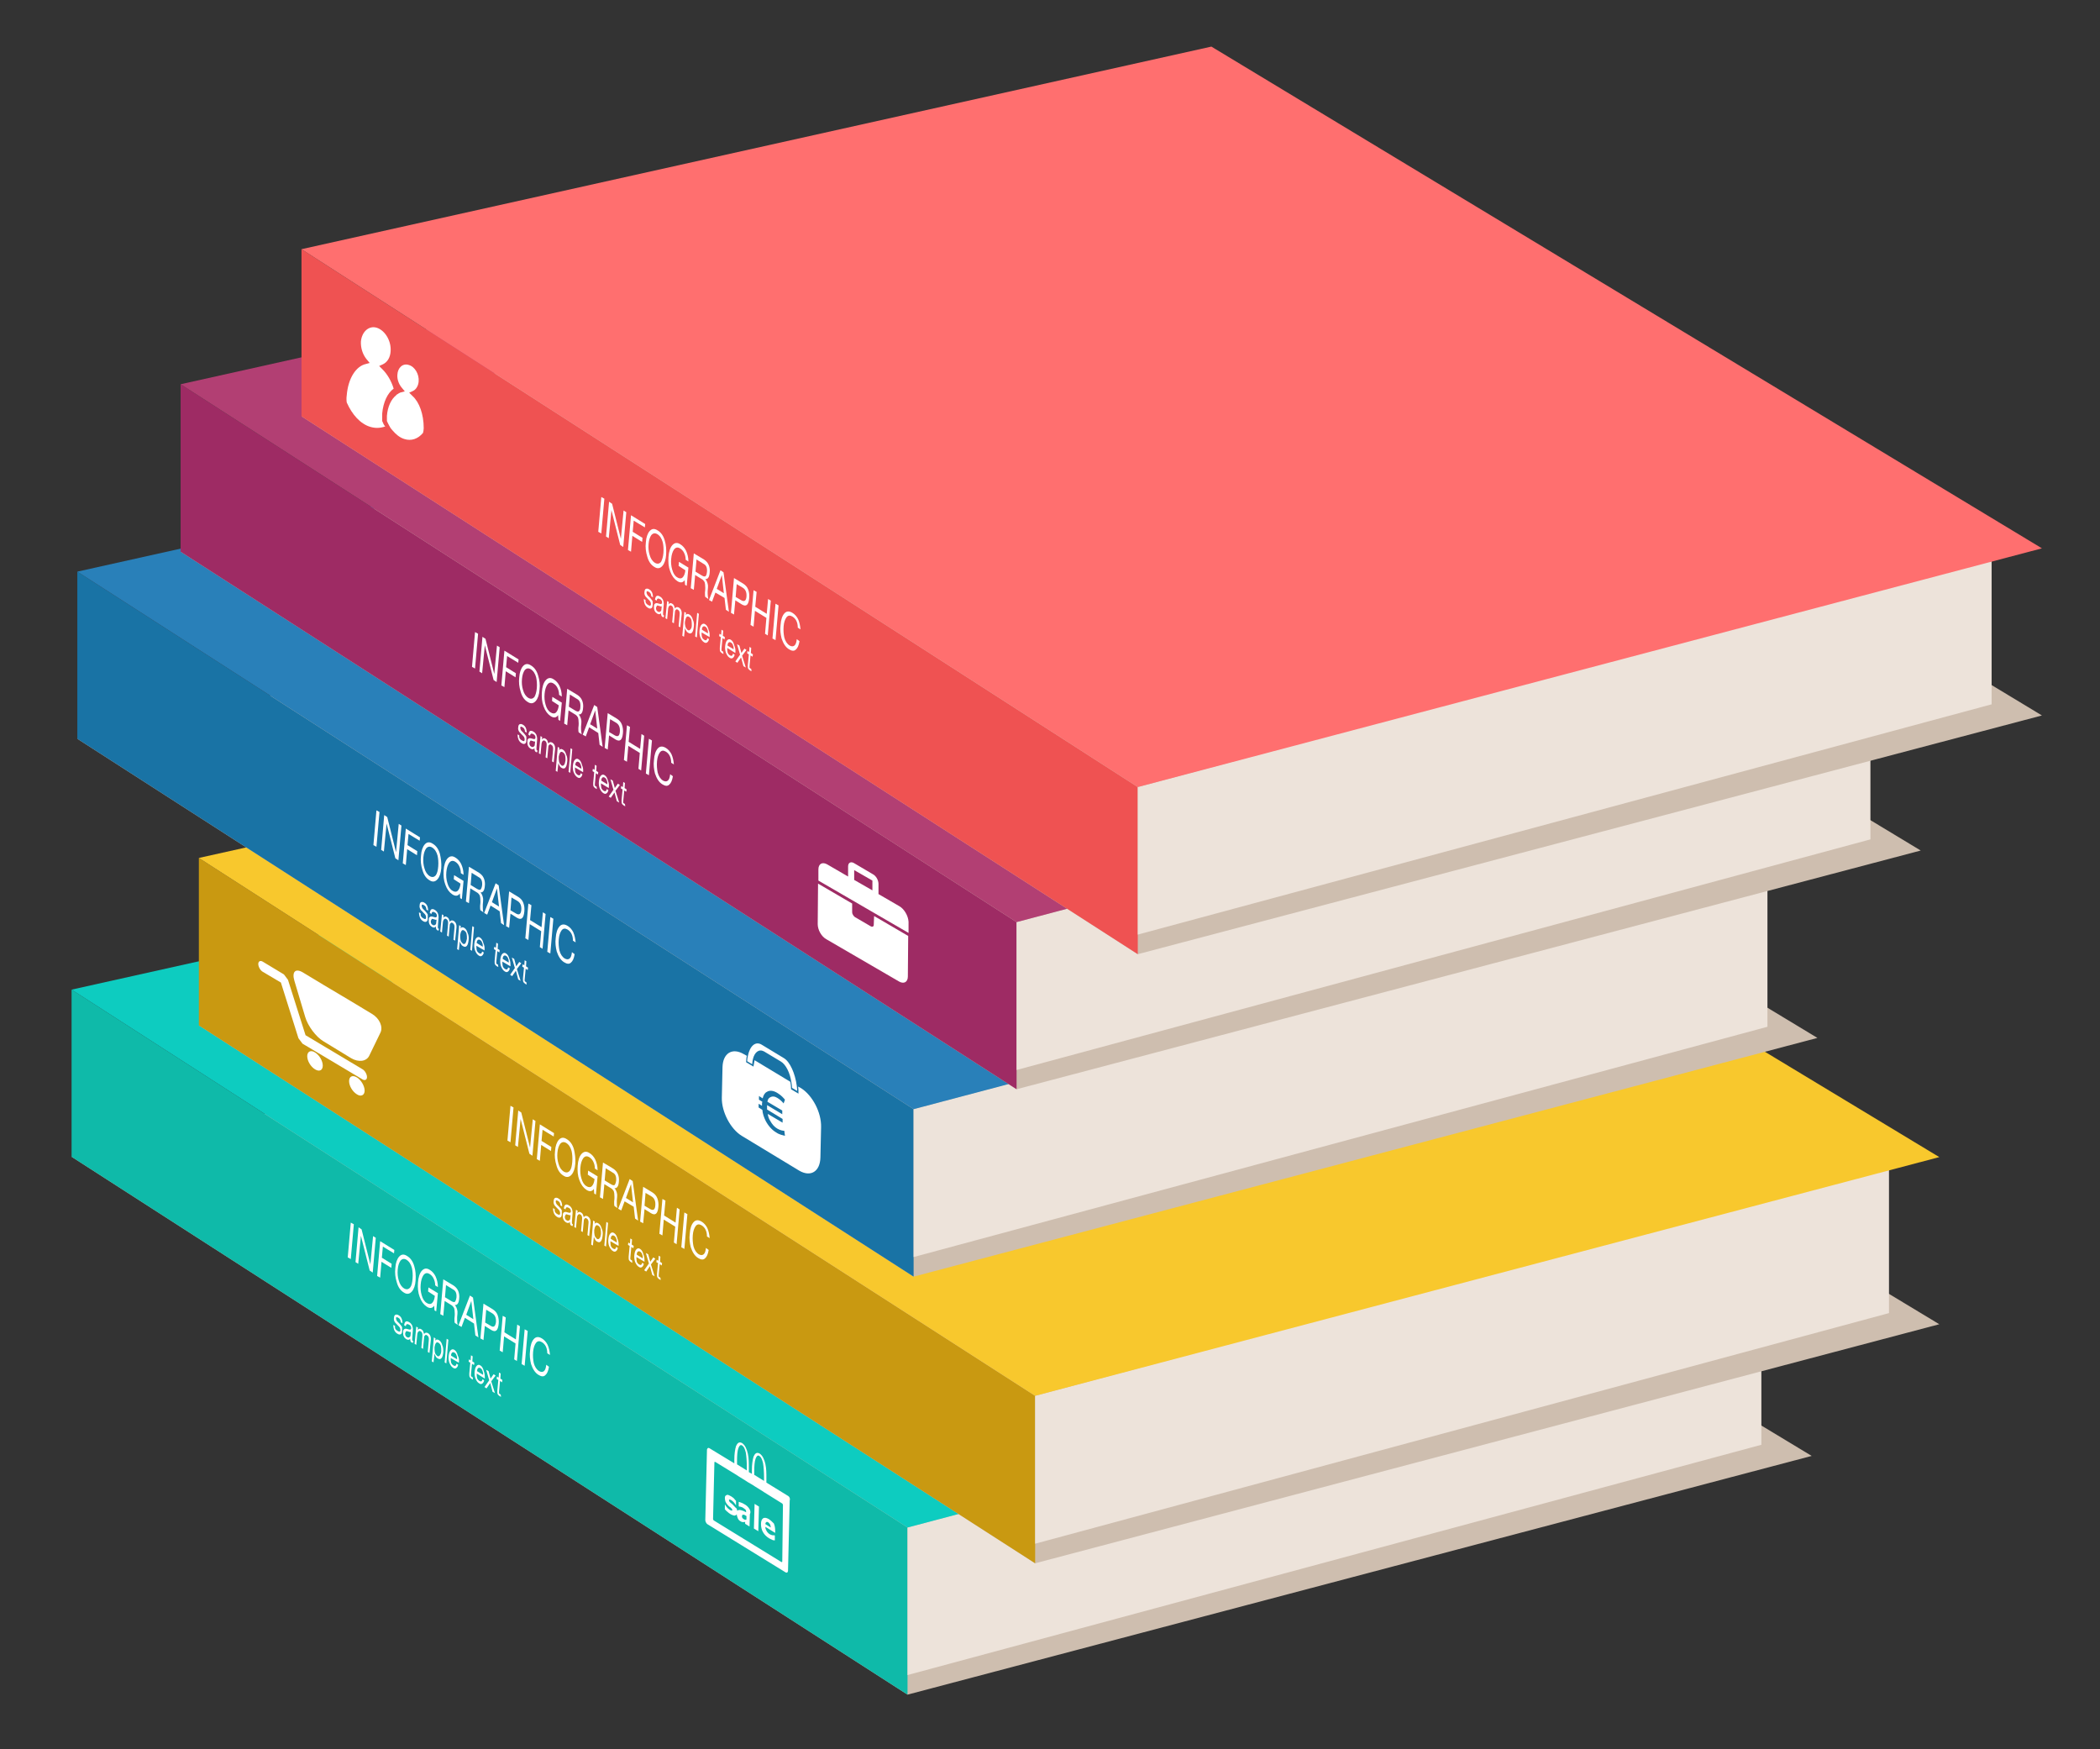
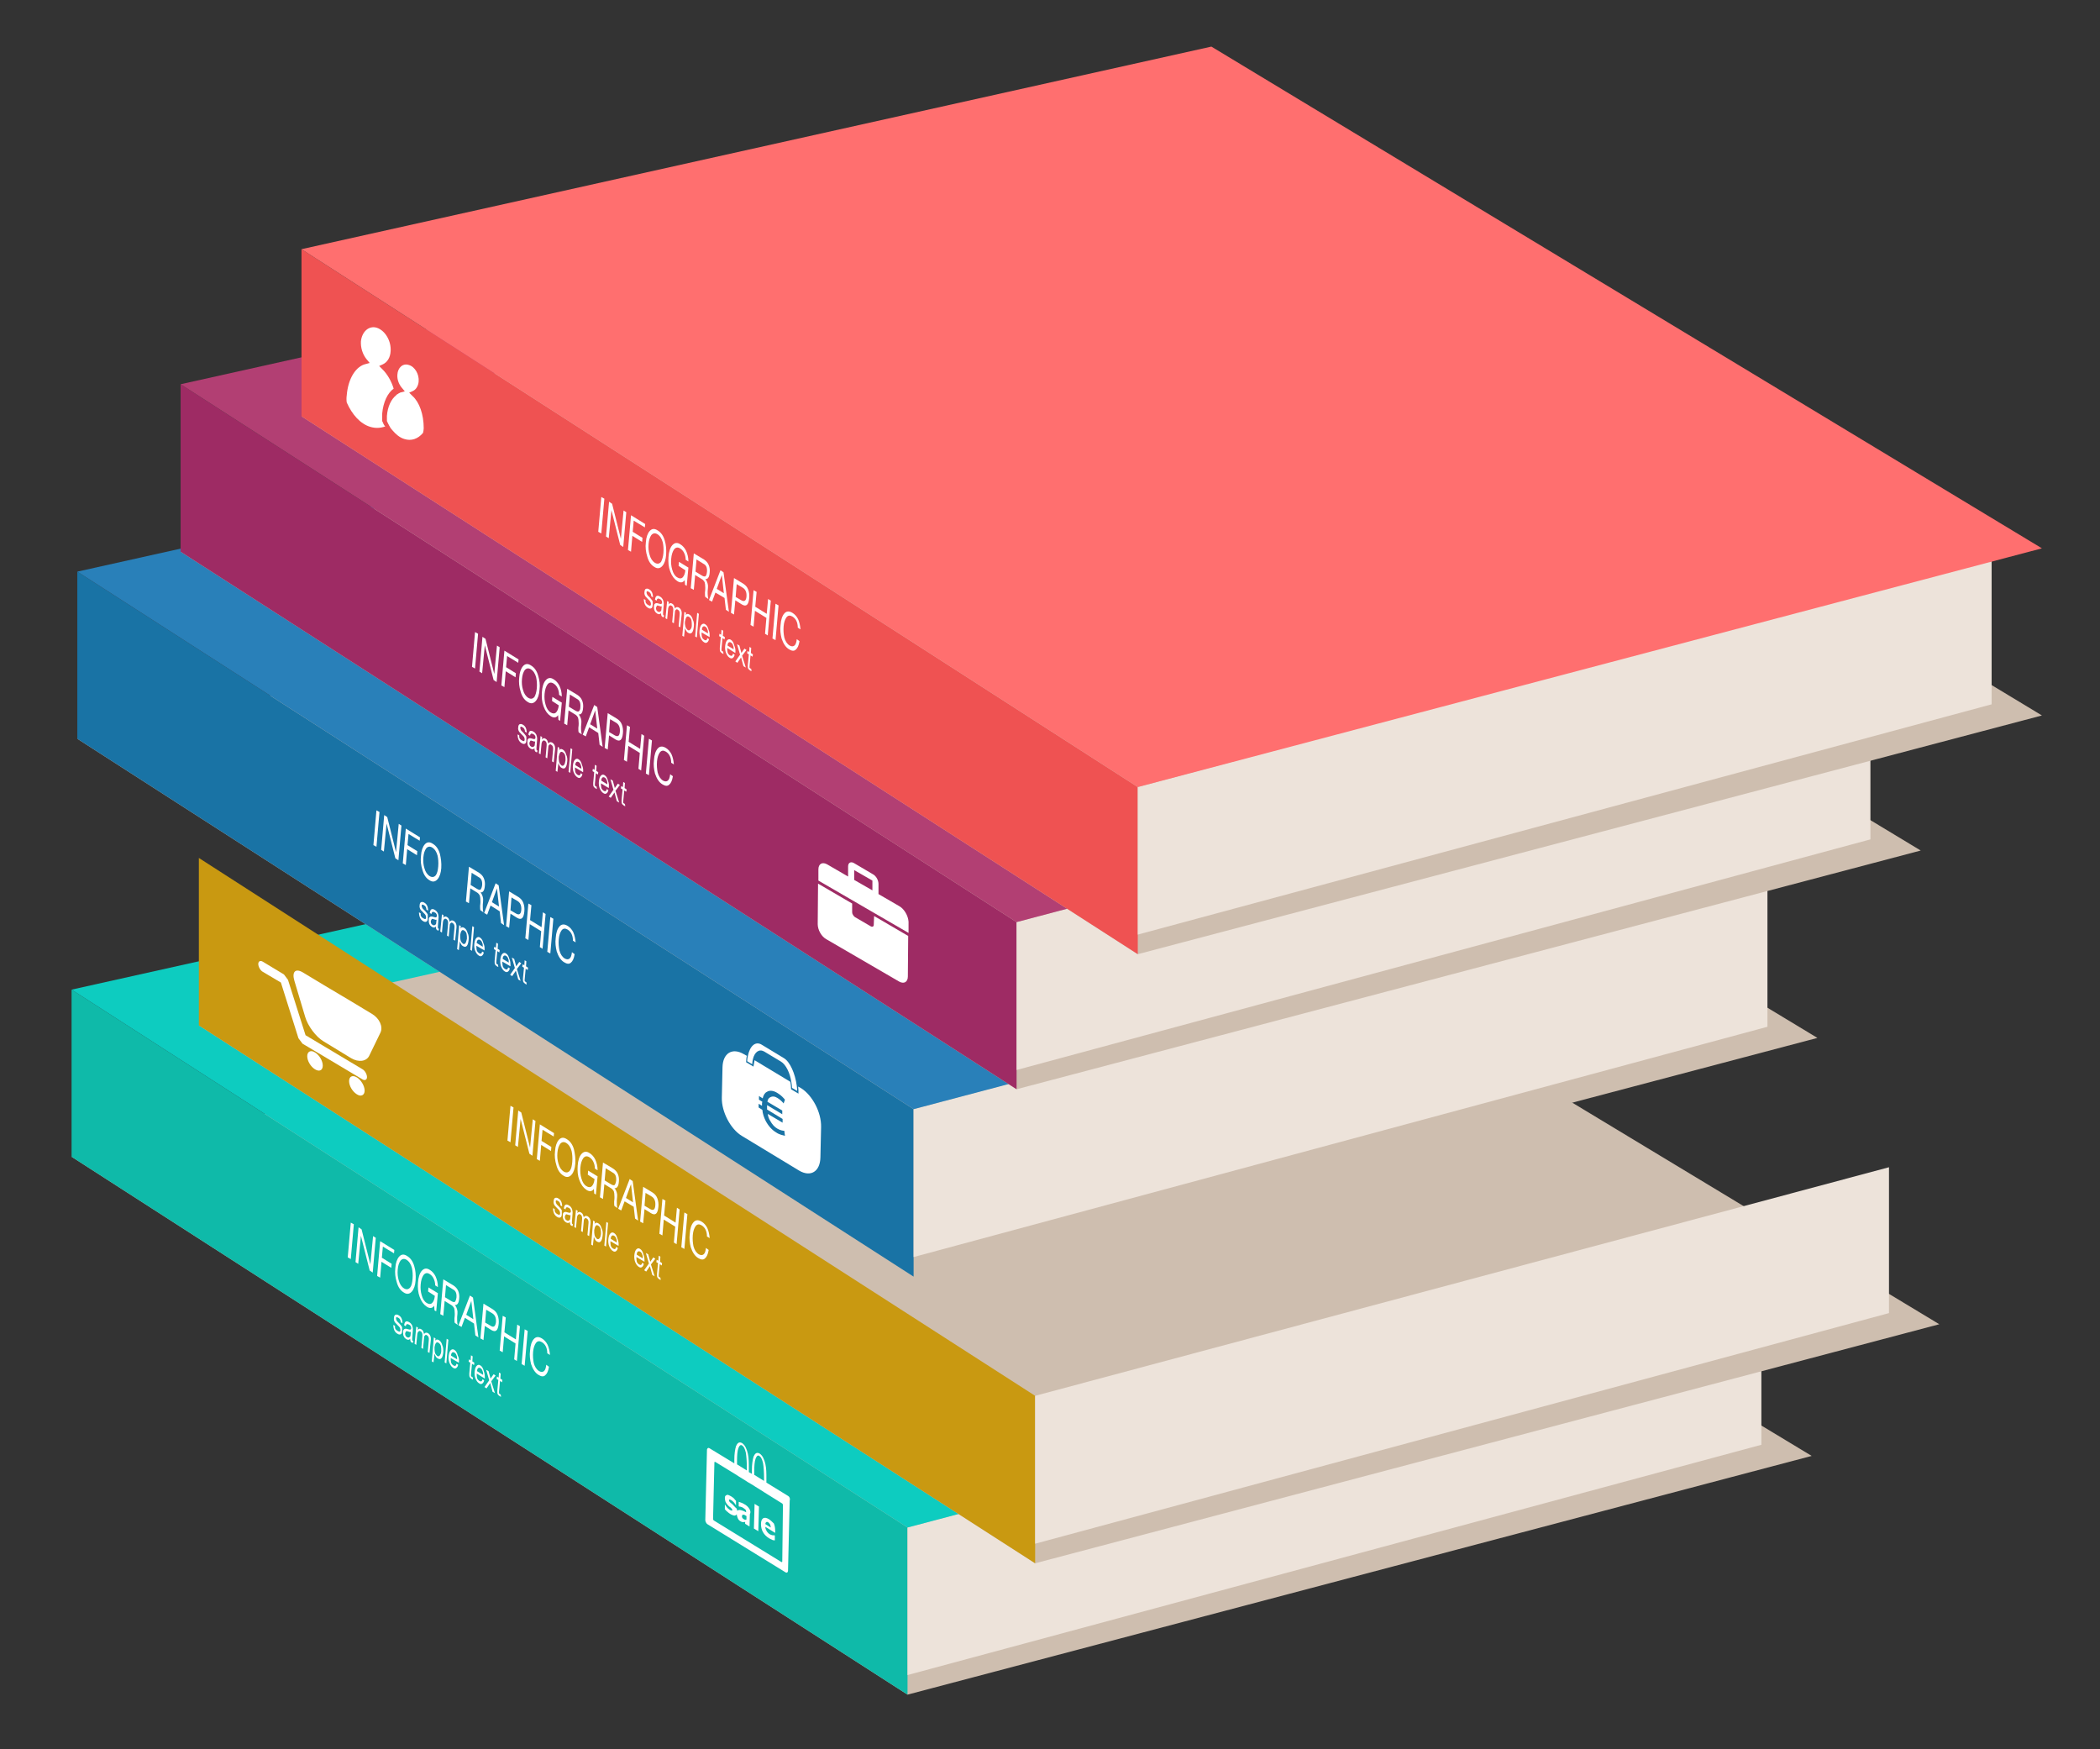
<svg xmlns="http://www.w3.org/2000/svg" version="1.1" id="Layer_1" x="0px" y="0px" viewBox="0 0 622 518" enable-background="new 0 0 622 518" xml:space="preserve">
  <rect x="0" y="0" width="622" height="518" fill="#333333" stroke="none" />
  <g>
    <polygon fill="#CEBEAF" points="21.2,342.6 268.8,501.9 536.6,431.2 290.6,282.6  " />
    <polygon fill="#0FBAA9" points="21.2,293.1 21.2,342.6 268.8,501.9 268.8,452.4  " />
    <polygon fill="#EDE3DA" points="521.7,427.9 521.7,384.6 268.8,452.4 268.8,496.1  " />
    <polygon fill="#0DCCC0" points="21.2,293.1 268.8,452.4 536.6,381.7 290.6,233.1  " />
  </g>
  <g>
    <polygon fill="#CEBEAF" points="58.9,303.7 306.6,463 574.4,392.2 328.4,243.7  " />
    <polygon fill="#C99911" points="58.9,254.1 58.9,303.7 306.6,463 306.6,413.4  " />
    <polygon fill="#EDE3DA" points="559.5,388.9 559.5,345.7 306.6,413.4 306.6,457.2  " />
-     <polygon fill="#F8C82D" points="58.9,254.1 306.6,413.4 574.4,342.7 328.4,194.1  " />
  </g>
  <g>
    <polygon fill="#CEBEAF" points="22.9,218.8 270.6,378.1 538.3,307.4 292.4,158.8  " />
    <polygon fill="#1973A5" points="22.9,169.3 22.9,218.8 270.6,378.1 270.6,328.5  " />
    <polygon fill="#EDE3DA" points="523.5,304.1 523.5,260.8 270.6,328.5 270.6,372.3  " />
    <polygon fill="#2980B9" points="22.9,169.3 270.6,328.5 538.3,257.8 292.4,109.3  " />
  </g>
  <g>
    <polygon fill="#CEBEAF" points="53.5,163.4 301.1,322.6 568.9,251.9 322.9,103.4  " />
    <polygon fill="#9E2B64" points="53.5,113.8 53.5,163.4 301.1,322.6 301.1,273.1  " />
    <polygon fill="#EDE3DA" points="554,248.6 554,205.4 301.1,273.1 301.1,316.9  " />
    <polygon fill="#B23F73" points="53.5,113.8 301.1,273.1 568.9,202.4 322.9,53.8  " />
  </g>
  <g>
    <polygon fill="#CEBEAF" points="89.3,123.3 337,282.6 604.8,211.9 358.8,63.3  " />
    <polygon fill="#EF5252" points="89.3,73.8 89.3,123.3 337,282.6 337,233.1  " />
    <polygon fill="#EDE3DA" points="589.9,208.6 589.9,165.3 337,233.1 337,276.8  " />
    <polygon fill="#FF6F6F" points="89.3,73.8 337,233.1 604.8,162.4 358.8,13.8  " />
  </g>
  <g>
    <path fill="#FFFFFF" d="M113.3,124.9l-0.1-0.2l0-0.2c0-0.7,0-1.3,0-2c0.3-3.4,1.6-6.1,3.4-7.4c-0.7-2.3-1.9-4.3-3.3-5.7l-1-1   l1.1-0.5c1.3-0.6,2.2-2,2.3-3.9c0.2-2.9-1.5-6-4-6.9c-2.4-0.8-4.5,1.1-4.8,4c-0.1,1.9,0.5,3.8,1.6,5.2l1,1.2l-1.1,0.3   c-2.9,0.6-5.3,4.2-5.7,9.3c-0.1,0.7-0.1,1.4,0,2.1c1.6,3.6,4,6.3,6.9,7.2c1.6,0.5,3.1,0.4,4.5-0.1   C113.7,125.9,113.5,125.4,113.3,124.9z" />
    <path fill="#FFFFFF" d="M122.2,117.3l-1-1l1.1-0.5c0.9-0.4,1.6-1.5,1.7-2.8c0.2-2.1-1.1-4.4-2.9-4.9c-1.8-0.6-3.3,0.8-3.4,2.9   c-0.1,1.3,0.4,2.7,1.2,3.7l1,1.2l-1.1,0.3c-0.2,0-0.3,0.1-0.5,0.2c-0.2,0.1-0.4,0.2-0.5,0.3c-0.2,0.1-0.4,0.2-0.5,0.4   c-1.4,1.1-2.5,3.3-2.7,6.1c0,0.5,0,1,0,1.5c0.2,0.5,0.5,1,0.7,1.4c0.1,0.2,0.3,0.5,0.4,0.7c0.2,0.2,0.3,0.4,0.5,0.6   c1,1.2,2.2,2.2,3.5,2.6c2.1,0.7,4.1,0,5.6-1.8c0.1-0.5,0.2-0.9,0.2-1.4C125.5,122.7,124.2,119.1,122.2,117.3z" />
  </g>
  <g>
    <path fill="#FFFFFF" d="M258.8,273.9c0,0.5-0.4,0.7-0.8,0.5l-4.8-2.8c-0.4-0.3-0.8-0.9-0.8-1.4l0-2.6l-10.1-5.9l-0.1,12   c0,1.7,1.1,3.7,2.6,4.5l21.5,12.5c1.4,0.8,2.6,0.2,2.6-1.5l0.1-12l-10.1-5.9L258.8,273.9z" />
    <path fill="#FFFFFF" d="M266.4,268.4l-6.2-3.6l0-3c0-1.1-0.7-2.4-1.7-2.9l-5.6-3.3c-0.9-0.5-1.7-0.1-1.7,1l0,3l-6.2-3.6   c-1.4-0.8-2.6-0.2-2.6,1.5l0,3.3l26.7,15.5l0-3.3C269,271.2,267.8,269.2,266.4,268.4z M253,257.7l5.4,3.1l0,2.9l-5.4-3.1L253,257.7   z" />
  </g>
  <g>
    <path fill="#FFFFFF" d="M237.3,322.3l-0.9-0.5c0.1,0.6,0.1,1.3,0.1,1.9l0,0.2l-2.2-1.3l0-0.2c0-0.7-0.1-1.3-0.2-2l-10.6-6.4   c-0.1,0.5-0.2,1.1-0.3,1.7l0,0.2l-2.2-1.3l0-0.2c0-0.6,0.1-1.2,0.2-1.7l-0.9-0.5c-3.4-2-6.2-0.3-6.3,3.9l-0.2,9   c-0.1,4.2,2.6,9.3,5.9,11.3l17,10.3c3.4,2,6.2,0.3,6.3-3.9l0.2-9C243.3,329.4,240.6,324.4,237.3,322.3z M229.9,335.4   c-1.2-0.7-2.3-1.9-3.1-3.4c-0.5-1-0.9-2.1-1-3.3l-1.1-0.7l0-1.1l1,0.6c0-0.3,0-0.4,0-0.5c0-0.2,0-0.5,0.1-0.7l-1-0.6l0-1.1l1.1,0.7   c0.2-0.9,0.6-1.6,1.2-1.9c0.9-0.6,2.1-0.4,3.3,0.4c1,0.6,1.7,1.4,2.1,1.9l-0.4,1.1c-0.4-0.5-1-1.1-1.8-1.6   c-0.8-0.5-1.5-0.6-2.2-0.2c-0.4,0.2-0.7,0.6-0.8,1.3l4.4,2.6l0,1.1l-4.5-2.7c0,0.2,0,0.5,0,0.6c0,0.2,0,0.4,0,0.7l4.6,2.8l0,1.1   l-4.4-2.6c0.1,0.7,0.3,1.4,0.7,2c0.6,1.1,1.3,1.9,2.2,2.4c0.9,0.5,1.6,0.6,2,0.6l0.2,1.5C231.9,336.2,230.9,336.1,229.9,335.4z" />
    <path fill="#FFFFFF" d="M236,321.6c-0.5-3.7-2-7.1-3.8-8.2l-6.6-4c-1.8-1.1-3.5,0.3-4.1,3.4c-0.1,0.5-0.2,1-0.2,1.5l1.5,0.9   c0-0.5,0.1-1,0.2-1.5c0.5-2.1,1.8-3.1,3.3-2.3l5,3c1.5,0.9,2.7,3.4,3.1,6.1c0.1,0.6,0.2,1.2,0.2,1.7l1.5,0.9   C236.1,322.7,236.1,322.2,236,321.6z" />
  </g>
  <g>
    <path fill="#FFFFFF" d="M104,313.4c2.2,1.3,4.6,1,5.4-0.8l3.3-6.8c0.8-1.7-0.3-4.2-2.5-5.5l-6.3-3.8c-2.2-1.3-5.7-3.4-7.9-4.7   l-6.3-3.8c-2.2-1.3-3.3-0.2-2.5,2.5l3.2,10.7c0.8,2.7,3.2,5.9,5.4,7.2L104,313.4z" />
    <path fill="#FFFFFF" d="M95.6,315.6c0,1.4-1,1.9-2.3,1.1c-1.3-0.8-2.3-2.5-2.3-3.9c0-1.4,1.1-1.9,2.3-1.1   C94.6,312.5,95.6,314.2,95.6,315.6z" />
    <path fill="#FFFFFF" d="M108,323c0,1.4-1.1,1.9-2.3,1.1c-1.3-0.8-2.3-2.5-2.3-3.9c0-1.4,1-1.9,2.3-1.1   C106.9,319.8,108,321.6,108,323z" />
    <path fill="#FFFFFF" d="M89.6,309.1l-1.2-1.6L83.2,291l-5.4-3.2c-0.7-0.4-1.3-1.5-1.3-2.3c0-0.8,0.6-1.1,1.3-0.7l6.3,3.8l1.2,1.6   l5.2,16.4l16.9,10.1c0.7,0.4,1.3,1.5,1.3,2.3c0,0.8-0.6,1.1-1.3,0.7L89.6,309.1z" />
  </g>
  <g>
    <path fill="#FFFFFF" d="M233.5,443.1l-6.5-4c0-0.3,0-0.7,0-1c0-1.7,0-3.2-0.3-4.5c-0.3-1.3-0.8-2.5-1.7-3.1c-0.9-0.5-1.4,0-1.8,0.9   c-0.3,1-0.5,2.4-0.5,4c0,0.4,0,0.7,0,1.1l-0.9-0.5c0-0.3,0-0.7,0-1c0-1.7,0-3.2-0.3-4.5c-0.3-1.3-0.8-2.5-1.7-3.1   c-0.9-0.5-1.4,0-1.8,0.9c-0.3,1-0.5,2.4-0.5,4c0,0.4,0,0.7,0,1.1l-7.4-4.5c-0.3-0.2-0.6,0-0.7,0.4l-0.5,20.9c0,0.4,0.3,1,0.6,1.2   l23.2,14.3c0.4,0.2,0.6,0,0.7-0.4l0.5-20.9C234.1,443.8,233.8,443.3,233.5,443.1z M223.8,432c0.3-0.8,0.7-1.1,1.1-0.8l0,0   c0.5,0.3,0.8,0.9,1.1,2.1c0.2,1.2,0.3,2.7,0.3,4.3c0,0.4,0,0.7,0,1l-2.9-1.8c0-0.3,0-0.7,0-1.1C223.4,434.2,223.5,432.8,223.8,432z    M218.7,428.9c0.3-0.8,0.7-1.1,1.1-0.8l0,0c0.5,0.3,0.8,0.9,1.1,2.1c0.2,1.2,0.3,2.7,0.3,4.3c0,0.4,0,0.7,0,1l-2.9-1.8   c0-0.3,0-0.7,0-1.1C218.3,431.1,218.4,429.7,218.7,428.9z M231.7,462.5c0,0.1-0.1,0.2-0.3,0.1l-20-12.3c-0.1-0.1-0.2-0.3-0.2-0.4   l0.4-16.8c0-0.1,0.1-0.2,0.3-0.1l6.2,3.8l0.3,0.2l0.3,0.2l2.1,1.3l0.3,0.2l0.3,0.2l1.7,1l0.3,0.2l0.3,0.2l2.1,1.3l0.3,0.2l0.3,0.2   l5.3,3.3c0.1,0.1,0.2,0.3,0.2,0.4L231.7,462.5L231.7,462.5z M217.2,445.8c-0.1-0.1-0.3-0.3-0.4-0.4c-0.1-0.1-0.3-0.2-0.4-0.3   c-0.2-0.2-0.4-0.4-0.4-0.5l-0.1-0.3c0-0.1,0.1-0.2,0.2-0.2c0.1,0,0.3,0.1,0.5,0.2c0.1,0.1,0.3,0.2,0.4,0.3c0.1,0.1,0.3,0.3,0.4,0.4   l0.3,0.4l0.2,0.3l0.1,0.1l0-1.3c-0.2-0.2-0.4-0.4-0.6-0.7c-0.2-0.2-0.5-0.4-0.8-0.6c-0.3-0.2-0.6-0.3-0.8-0.4   c-0.2-0.1-0.5-0.1-0.6,0c-0.2,0.1-0.3,0.2-0.4,0.3c-0.1,0.2-0.1,0.4-0.1,0.6c0,0.4,0.1,0.8,0.2,1.1c0.2,0.4,0.4,0.7,0.7,1   c0.1,0.1,0.2,0.2,0.4,0.4c0.2,0.1,0.3,0.2,0.4,0.3c0.2,0.2,0.3,0.3,0.4,0.4l0.1,0.3c0,0.2-0.1,0.2-0.2,0.2c-0.1,0-0.3-0.1-0.5-0.2   c-0.2-0.1-0.3-0.2-0.5-0.4c-0.2-0.1-0.3-0.3-0.4-0.4c-0.1-0.2-0.3-0.3-0.3-0.4l-0.2-0.3l-0.1-0.1l0,1.4c0.2,0.2,0.4,0.5,0.7,0.7   c0.3,0.3,0.6,0.5,0.9,0.7c0.3,0.2,0.6,0.3,0.9,0.4c0.2,0.1,0.5,0.1,0.6,0c0.2,0,0.3-0.2,0.4-0.3c0.1-0.2,0.1-0.4,0.2-0.6   c0-0.4-0.1-0.8-0.2-1.1C217.8,446.5,217.5,446.1,217.2,445.8z M221.9,446.8c-0.3-0.5-0.8-1-1.6-1.4c-0.3-0.2-0.6-0.3-0.9-0.4   c-0.3-0.1-0.5-0.2-0.6-0.2l0,1.3l0.1,0.1c0.2,0,0.4,0,0.6,0.1c0.2,0.1,0.4,0.1,0.5,0.2c0.3,0.2,0.6,0.4,0.8,0.6   c0.2,0.2,0.2,0.5,0.2,0.8l0,0c-0.4-0.2-0.7-0.4-1.1-0.5c-0.3-0.1-0.6-0.2-0.9-0.2c-0.2,0-0.4,0.1-0.6,0.2c-0.1,0.2-0.2,0.4-0.2,0.8   c0,0.5,0.1,0.9,0.3,1.4c0.2,0.5,0.5,0.8,0.9,1c0.2,0.1,0.4,0.2,0.5,0.2c0.1,0,0.2,0,0.3,0c0.1,0,0.2,0,0.3,0l0.2-0.1l0,0.6l1.3,0.8   l0.1-3.6C222.4,447.9,222.3,447.4,221.9,446.8z M221.1,450c-0.1,0.1-0.2,0.1-0.3,0.1c-0.1,0-0.2,0-0.4-0.1   c-0.2-0.1-0.4-0.3-0.5-0.4c-0.1-0.2-0.2-0.4-0.1-0.6c0-0.2,0-0.3,0.1-0.3c0.1-0.1,0.2-0.1,0.3-0.1c0.1,0,0.3,0.1,0.4,0.1   c0.1,0.1,0.3,0.2,0.5,0.3L221.1,450z M223.3,452.7l1.3,0.8l0.2-7.3l-1.3-0.8L223.3,452.7z M227.7,449.9c-0.7-0.4-1.3-0.5-1.7-0.2   c-0.4,0.3-0.6,0.8-0.6,1.7c0,0.9,0.2,1.7,0.6,2.4c0.4,0.7,1,1.3,1.8,1.8c0.2,0.1,0.4,0.2,0.6,0.3c0.2,0.1,0.3,0.1,0.4,0.2   c0.2,0,0.3,0.1,0.4,0.1l0.3,0l0-1.4l-0.1-0.1l-0.2,0l-0.3,0c-0.1,0-0.3,0-0.4-0.1c-0.1,0-0.3-0.1-0.5-0.2c-0.2-0.1-0.3-0.2-0.5-0.4   c-0.1-0.1-0.3-0.3-0.4-0.5c-0.1-0.2-0.2-0.4-0.3-0.6c-0.1-0.2-0.1-0.4-0.1-0.7l2.9,1.8l0-0.6c0-0.8-0.1-1.5-0.4-2.2   C228.8,450.8,228.3,450.3,227.7,449.9z M226.7,451.4c0-0.3,0.1-0.5,0.3-0.6c0.1-0.1,0.3-0.1,0.6,0.1c0.2,0.2,0.4,0.4,0.5,0.6   c0.1,0.3,0.2,0.6,0.2,0.9L226.7,451.4z" />
  </g>
  <g>
    <g>
      <g>
        <path fill="#FFFFFF" d="M103.9,372.9l-0.9-0.5l0.9-10.3l0.9,0.5L103.9,372.9z" />
        <path fill="#FFFFFF" d="M110.4,376.9l-0.9-0.6l-2.6-10.3l-0.8,8.3l-0.8-0.5l0.9-10.3l0.9,0.6l2.6,10.4l0.8-8.4l0.8,0.5     L110.4,376.9z" />
        <path fill="#FFFFFF" d="M116.7,371.2l-3.3-2l-0.3,3.3l2.9,1.8l-0.1,1.2l-2.9-1.8l-0.4,4.7l-0.9-0.5l0.9-10.3l4.2,2.6L116.7,371.2     z" />
        <path fill="#FFFFFF" d="M123.1,379.2c-0.1,1.5-0.5,2.6-1.1,3.3c-0.7,0.8-1.5,0.9-2.4,0.3c-1-0.6-1.7-1.6-2.1-3.1     c-0.4-1.3-0.6-2.7-0.4-4.2c0.1-1.5,0.5-2.6,1.1-3.3c0.7-0.8,1.5-0.8,2.4-0.2c1,0.6,1.7,1.6,2.1,3     C123.1,376.3,123.2,377.7,123.1,379.2z M122.2,378.7c0.1-1.2,0-2.3-0.2-3.2c-0.3-1.1-0.8-1.9-1.6-2.4c-0.7-0.4-1.3-0.3-1.8,0.3     c-0.4,0.6-0.7,1.4-0.8,2.6c-0.1,1.2,0,2.2,0.3,3.2c0.3,1.1,0.8,1.9,1.6,2.4c0.7,0.4,1.3,0.3,1.8-0.3     C121.9,380.8,122.1,379.9,122.2,378.7z" />
        <path fill="#FFFFFF" d="M129.2,388.4l-0.5-0.3l-0.1-1.4c-0.5,0.8-1.3,0.9-2.2,0.3c-0.9-0.6-1.6-1.5-2.1-2.9     c-0.5-1.3-0.6-2.7-0.5-4.2c0.1-1.6,0.5-2.8,1.1-3.5c0.7-0.8,1.5-0.9,2.4-0.3c0.7,0.4,1.3,1.1,1.7,1.9c0.4,0.9,0.7,1.9,0.7,3.2     l-0.8-0.5c0-0.8-0.2-1.5-0.5-2.1c-0.3-0.6-0.7-1-1.2-1.3c-0.7-0.4-1.3-0.3-1.8,0.4c-0.4,0.6-0.7,1.5-0.8,2.7     c-0.1,1.1,0,2.2,0.3,3.2c0.3,1.1,0.8,1.9,1.5,2.3c0.6,0.4,1.2,0.4,1.6,0c0.4-0.4,0.7-1.1,0.8-2.1l-2-1.3l0.1-1.2l2.8,1.7     L129.2,388.4z" />
        <path fill="#FFFFFF" d="M135.6,392.4l-0.9-0.6c-0.1-0.3-0.1-0.7-0.1-1.3c0.1-0.7,0.1-1.1,0.1-1.4c0-0.8-0.1-1.4-0.2-1.7     c-0.2-0.3-0.4-0.6-0.7-0.8l-2.1-1.3l-0.4,4.4l-0.9-0.5l0.9-10.3l3,1.8c0.6,0.4,1.1,0.9,1.4,1.6c0.3,0.7,0.4,1.5,0.3,2.3     c-0.1,1.4-0.6,2-1.3,1.9c0.4,0.4,0.7,1.1,0.8,1.9c0,0.4,0,0.9-0.1,1.7l0,0.8C135.4,391.4,135.4,391.8,135.6,392.4z M135.2,384.3     c0.1-1.2-0.2-2-1-2.4l-2.1-1.3l-0.3,3.6l1.8,1.1c0.5,0.3,0.8,0.4,1.1,0.3C134.9,385.4,135.1,385,135.2,384.3z" />
        <path fill="#FFFFFF" d="M141.7,396.1l-0.9-0.6l-0.4-3.5l-2.7-1.7l-1,2.7l-0.9-0.5l3.4-8.8l0.9,0.6L141.7,396.1z M140.2,390.7     l-0.6-5.4l-1.5,4.1L140.2,390.7z" />
        <path fill="#FFFFFF" d="M147.7,392.1c-0.2,2-0.9,2.6-2.2,1.8l-1.9-1.2l-0.4,4.2l-0.9-0.5l0.9-10.3l2.8,1.7     c0.6,0.4,1.1,0.9,1.4,1.7C147.7,390.3,147.8,391.2,147.7,392.1z M146.9,391.6c0.1-1.3-0.3-2.2-1.2-2.7l-1.7-1l-0.3,3.8l1.7,1     C146.2,393.2,146.7,392.9,146.9,391.6z" />
        <path fill="#FFFFFF" d="M153.1,403.1l-0.8-0.5l0.4-4.7l-3.4-2.1l-0.4,4.7l-0.9-0.5l0.9-10.3l0.9,0.5l-0.4,4.4l3.4,2.1l0.4-4.4     l0.8,0.5L153.1,403.1z" />
        <path fill="#FFFFFF" d="M155.4,404.5l-0.9-0.5l0.9-10.3l0.9,0.5L155.4,404.5z" />
        <path fill="#FFFFFF" d="M162.6,404.8c-0.2,1.3-0.6,2.1-1.1,2.5c-0.5,0.5-1.2,0.4-2-0.1c-1-0.6-1.7-1.7-2.2-3.2     c-0.3-1.2-0.5-2.6-0.3-4c0.1-1.6,0.5-2.7,1.1-3.4c0.6-0.7,1.4-0.8,2.4-0.2c0.7,0.4,1.3,1.1,1.7,1.9c0.4,0.9,0.6,1.9,0.7,3     l-0.8-0.5c0-1.6-0.6-2.7-1.6-3.3c-0.7-0.4-1.3-0.4-1.8,0.3c-0.4,0.6-0.7,1.4-0.8,2.6c-0.1,1.2,0,2.3,0.2,3.3     c0.3,1.1,0.8,1.9,1.6,2.4c0.6,0.3,1,0.3,1.4,0c0.4-0.3,0.6-1,0.7-1.9L162.6,404.8z" />
      </g>
    </g>
    <g>
      <g>
        <path fill="#FFFFFF" d="M119.1,394.2c0,0.6-0.2,0.9-0.5,1c-0.3,0.1-0.6,0-0.9-0.2c-0.4-0.2-0.7-0.6-0.9-1c-0.2-0.5-0.3-1-0.3-1.6     l0.5,0.3c-0.1,0.7,0.2,1.2,0.8,1.5c0.2,0.1,0.4,0.2,0.5,0.2c0.2,0,0.3-0.2,0.3-0.5c0-0.3-0.1-0.7-0.4-1l-0.6-0.6     c-0.1-0.1-0.2-0.3-0.4-0.4c-0.1-0.1-0.2-0.3-0.3-0.4c-0.2-0.4-0.3-0.8-0.2-1.2c0-0.5,0.2-0.8,0.4-0.9c0.3-0.1,0.6-0.1,0.9,0.1     c0.4,0.2,0.7,0.5,0.9,0.9c0.2,0.4,0.3,0.9,0.3,1.5l-0.5-0.3c0-0.3-0.1-0.6-0.2-0.8c-0.1-0.2-0.3-0.4-0.5-0.5     c-0.2-0.1-0.4-0.2-0.5-0.2c-0.1,0-0.2,0.1-0.2,0.4c0,0.2,0.1,0.5,0.3,0.8l0.7,0.7c0.4,0.5,0.7,0.8,0.8,1.1     C119.1,393.5,119.1,393.8,119.1,394.2z" />
        <path fill="#FFFFFF" d="M122.3,397.7c-0.1,0-0.2,0-0.4-0.1c-0.3-0.2-0.4-0.5-0.4-1.1c-0.3,0.4-0.7,0.4-1.2,0.1     c-0.3-0.2-0.5-0.4-0.7-0.8c-0.2-0.4-0.2-0.8-0.2-1.3c0-0.4,0.1-0.7,0.3-0.8c0.2-0.2,0.5-0.2,0.9-0.1c0.2,0.1,0.4,0.1,0.8,0.2     c0.2,0,0.3-0.1,0.4-0.3c0-0.3,0-0.6-0.2-0.8c-0.1-0.2-0.3-0.3-0.5-0.4c-0.4-0.2-0.6-0.2-0.8,0.1c0,0.1-0.1,0.2-0.1,0.4l-0.5-0.3     c0.1-0.6,0.2-0.9,0.5-1.1c0.2-0.1,0.6-0.1,1,0.2c0.4,0.2,0.6,0.5,0.8,0.8c0.2,0.4,0.3,0.9,0.3,1.4l-0.2,2.6c0,0.2,0,0.4,0,0.5     c0,0.1,0.1,0.1,0.1,0.2c0.1,0,0.1,0.1,0.2,0.1L122.3,397.7z M121.6,395.4l0.1-0.9c-0.1,0-0.2,0-0.4,0c-0.1-0.1-0.3-0.1-0.6-0.2     c-0.2-0.1-0.3-0.1-0.4,0c-0.1,0.1-0.2,0.3-0.3,0.6c0,0.5,0.1,0.9,0.5,1.1c0.3,0.2,0.6,0.2,0.8,0     C121.5,395.9,121.6,395.7,121.6,395.4z" />
        <path fill="#FFFFFF" d="M127.2,400.7l-0.5-0.3l0.3-3.4c0.1-0.8-0.1-1.3-0.5-1.5c-0.2-0.2-0.5-0.2-0.6,0c-0.2,0.1-0.3,0.4-0.3,0.8     l-0.3,3.2l-0.5-0.3l0.3-3.4c0.1-0.8-0.1-1.3-0.5-1.5c-0.3-0.2-0.5-0.1-0.7,0.1c-0.2,0.2-0.2,0.4-0.3,0.7l-0.3,3.2l-0.5-0.3     l0.5-5.1l0.5,0.3l-0.1,0.7c0.3-0.4,0.7-0.5,1.1-0.2c0.2,0.1,0.4,0.3,0.5,0.5c0.1,0.2,0.2,0.5,0.3,0.9c0.3-0.4,0.6-0.5,1.1-0.3     c0.7,0.4,1,1.1,0.9,2.1L127.2,400.7z" />
        <path fill="#FFFFFF" d="M131.3,400.5c-0.1,0.8-0.2,1.3-0.5,1.7c-0.3,0.4-0.7,0.4-1.2,0.1c-0.2-0.1-0.4-0.3-0.5-0.5     c-0.2-0.3-0.3-0.6-0.4-0.9l-0.3,2.6l-0.5-0.3l0.6-7.1l0.5,0.3l-0.1,0.7c0.2-0.4,0.6-0.5,1.1-0.2c0.5,0.3,0.8,0.8,1,1.5     C131.3,399,131.3,399.7,131.3,400.5z M130.7,400.1c0-0.5,0-1-0.1-1.4c-0.1-0.5-0.4-0.8-0.7-1c-0.3-0.2-0.6-0.2-0.8,0.1     c-0.2,0.3-0.3,0.7-0.4,1.2c0,0.6,0,1.1,0.1,1.5c0.1,0.5,0.4,0.8,0.7,1.1c0.3,0.2,0.6,0.1,0.8-0.2     C130.5,401.1,130.7,400.7,130.7,400.1z" />
        <path fill="#FFFFFF" d="M132.2,403.8l-0.5-0.3l0.6-7l0.5,0.3L132.2,403.8z" />
        <path fill="#FFFFFF" d="M135.9,403.6l-2.4-1.4c0,0.5,0,0.9,0.1,1.3c0.1,0.4,0.4,0.7,0.7,0.9c0.5,0.3,0.8,0.1,0.9-0.5l0.5,0.3     c-0.1,0.5-0.3,0.8-0.6,1c-0.3,0.2-0.6,0.1-0.9-0.1c-0.5-0.3-0.8-0.8-1.1-1.5c-0.2-0.6-0.3-1.3-0.2-2.1c0.1-0.8,0.3-1.3,0.6-1.6     c0.3-0.3,0.7-0.4,1.1-0.1c0.5,0.3,0.8,0.9,1,1.7C136,402.2,136,402.9,135.9,403.6z M135.4,402.6c0-0.4,0-0.8-0.2-1.2     c-0.1-0.4-0.4-0.7-0.6-0.8c-0.3-0.2-0.5-0.1-0.7,0c-0.2,0.2-0.3,0.5-0.3,0.9L135.4,402.6z" />
        <path fill="#FFFFFF" d="M140.1,408.6l-0.4-0.2c-0.3-0.2-0.5-0.4-0.6-0.6c-0.1-0.2-0.1-0.5-0.1-1l0.3-3.2l-0.5-0.3l0.1-0.7     l0.5,0.3l0.1-1.5l0.5,0.3l-0.1,1.5l0.6,0.4l-0.1,0.7l-0.6-0.4l-0.3,3.2c0,0.2,0,0.3,0,0.4c0,0.1,0.1,0.2,0.3,0.3l0.2,0.1     L140.1,408.6z" />
        <path fill="#FFFFFF" d="M143.6,408.3l-2.4-1.5c0,0.5,0,0.9,0.1,1.3c0.1,0.4,0.4,0.7,0.7,0.9c0.5,0.3,0.8,0.1,0.9-0.5l0.5,0.3     c-0.1,0.5-0.3,0.8-0.6,1c-0.3,0.2-0.6,0.1-0.9-0.1c-0.5-0.3-0.8-0.8-1.1-1.5c-0.2-0.6-0.3-1.3-0.2-2.1c0.1-0.8,0.3-1.3,0.6-1.6     c0.3-0.3,0.7-0.4,1.1-0.1c0.5,0.3,0.8,0.9,1,1.7C143.6,406.9,143.6,407.6,143.6,408.3z M143.1,407.2c0-0.4,0-0.8-0.2-1.2     c-0.1-0.4-0.4-0.7-0.6-0.8c-0.3-0.2-0.5-0.1-0.7,0c-0.2,0.2-0.3,0.5-0.3,0.9L143.1,407.2z" />
        <path fill="#FFFFFF" d="M146.6,412.6l-0.7-0.4l-0.7-2.6l-1.1,1.6l-0.6-0.4l1.4-2l-0.9-3.1l0.7,0.4l0.6,2.2l0.9-1.3l0.6,0.4     l-1.3,1.7L146.6,412.6z" />
        <path fill="#FFFFFF" d="M148.4,413.7l-0.4-0.2c-0.3-0.2-0.5-0.4-0.6-0.6c-0.1-0.2-0.1-0.5-0.1-1l0.3-3.2l-0.5-0.3l0.1-0.7     l0.5,0.3l0.1-1.5l0.5,0.3l-0.1,1.5l0.6,0.4l-0.1,0.7l-0.6-0.4l-0.3,3.2c0,0.2,0,0.3,0,0.4c0,0.1,0.1,0.2,0.3,0.3l0.2,0.1     L148.4,413.7z" />
      </g>
    </g>
  </g>
  <g>
    <g>
      <g>
        <path fill="#FFFFFF" d="M151.2,338.3l-0.9-0.5l0.9-10.3l0.9,0.5L151.2,338.3z" />
        <path fill="#FFFFFF" d="M157.7,342.3l-0.9-0.6l-2.6-10.3l-0.8,8.3l-0.8-0.5l0.9-10.3l0.9,0.6l2.6,10.4l0.8-8.4l0.8,0.5     L157.7,342.3z" />
        <path fill="#FFFFFF" d="M164,336.6l-3.3-2l-0.3,3.3l2.9,1.8l-0.1,1.2l-2.9-1.8l-0.4,4.7l-0.9-0.5l0.9-10.3l4.2,2.6L164,336.6z" />
        <path fill="#FFFFFF" d="M170.4,344.6c-0.1,1.5-0.5,2.6-1.1,3.3c-0.7,0.8-1.5,0.9-2.4,0.3c-1-0.6-1.7-1.6-2.1-3.1     c-0.4-1.3-0.6-2.7-0.4-4.2c0.1-1.5,0.5-2.6,1.1-3.3c0.7-0.8,1.5-0.8,2.4-0.2c1,0.6,1.7,1.6,2.1,3     C170.3,341.7,170.5,343.1,170.4,344.6z M169.5,344.1c0.1-1.2,0-2.3-0.2-3.2c-0.3-1.1-0.8-1.9-1.6-2.4c-0.7-0.4-1.3-0.3-1.8,0.3     c-0.4,0.6-0.7,1.4-0.8,2.6c-0.1,1.2,0,2.2,0.3,3.2c0.3,1.1,0.8,1.9,1.6,2.4c0.7,0.4,1.3,0.3,1.8-0.3     C169.2,346.2,169.4,345.3,169.5,344.1z" />
        <path fill="#FFFFFF" d="M176.5,353.8l-0.5-0.3l-0.1-1.4c-0.5,0.8-1.3,0.9-2.2,0.3c-0.9-0.6-1.6-1.5-2.1-2.9     c-0.5-1.3-0.6-2.7-0.5-4.2c0.1-1.6,0.5-2.8,1.1-3.5c0.7-0.8,1.5-0.9,2.4-0.3c0.7,0.4,1.3,1.1,1.7,1.9c0.4,0.9,0.7,1.9,0.7,3.2     l-0.8-0.5c0-0.8-0.2-1.5-0.5-2.1c-0.3-0.6-0.7-1-1.2-1.3c-0.7-0.4-1.3-0.3-1.8,0.4c-0.4,0.6-0.7,1.5-0.8,2.7     c-0.1,1.1,0,2.2,0.3,3.2c0.3,1.1,0.8,1.9,1.5,2.3c0.6,0.4,1.2,0.4,1.6,0c0.4-0.4,0.7-1.1,0.8-2.1l-2-1.3l0.1-1.2l2.8,1.7     L176.5,353.8z" />
        <path fill="#FFFFFF" d="M182.9,357.8l-0.9-0.6c-0.1-0.3-0.1-0.7-0.1-1.3c0.1-0.7,0.1-1.1,0.1-1.4c0-0.8-0.1-1.4-0.2-1.7     c-0.2-0.3-0.4-0.6-0.7-0.8l-2.1-1.3l-0.4,4.4l-0.9-0.5l0.9-10.3l3,1.8c0.6,0.4,1.1,0.9,1.4,1.6c0.3,0.7,0.4,1.5,0.3,2.3     c-0.1,1.4-0.6,2-1.3,1.9c0.4,0.4,0.7,1.1,0.8,1.9c0,0.4,0,0.9-0.1,1.7l0,0.8C182.7,356.8,182.7,357.3,182.9,357.8z M182.5,349.7     c0.1-1.2-0.2-2-1-2.4l-2.1-1.3l-0.3,3.6l1.8,1.1c0.5,0.3,0.8,0.4,1.1,0.3C182.2,350.8,182.4,350.4,182.5,349.7z" />
        <path fill="#FFFFFF" d="M189,361.5l-0.9-0.6l-0.4-3.5l-2.7-1.6l-1,2.7l-0.9-0.5l3.4-8.8l0.9,0.6L189,361.5z M187.5,356.1     l-0.6-5.4l-1.5,4.1L187.5,356.1z" />
        <path fill="#FFFFFF" d="M195,357.5c-0.2,2-0.9,2.6-2.2,1.8l-1.9-1.2l-0.4,4.2l-0.9-0.5l0.9-10.3l2.8,1.7c0.6,0.4,1.1,0.9,1.4,1.7     C195,355.7,195.1,356.6,195,357.5z M194.1,357c0.1-1.3-0.3-2.2-1.2-2.7l-1.7-1l-0.3,3.8l1.7,1C193.5,358.6,194,358.3,194.1,357z" />
        <path fill="#FFFFFF" d="M200.4,368.5l-0.8-0.5l0.4-4.7l-3.4-2.1l-0.4,4.7l-0.9-0.5l0.9-10.3l0.9,0.5l-0.4,4.4l3.4,2.1l0.4-4.4     l0.8,0.5L200.4,368.5z" />
        <path fill="#FFFFFF" d="M202.7,369.9l-0.9-0.5l0.9-10.3l0.9,0.5L202.7,369.9z" />
        <path fill="#FFFFFF" d="M209.9,370.2c-0.2,1.3-0.6,2.1-1.1,2.5c-0.5,0.5-1.2,0.4-2-0.1c-1-0.6-1.7-1.7-2.2-3.2     c-0.3-1.2-0.5-2.6-0.3-4c0.1-1.6,0.5-2.7,1.1-3.4c0.6-0.7,1.4-0.8,2.4-0.2c0.7,0.4,1.3,1.1,1.7,1.9c0.4,0.9,0.6,1.9,0.7,3     l-0.8-0.5c0-1.6-0.6-2.7-1.6-3.3c-0.7-0.4-1.3-0.4-1.8,0.3c-0.4,0.6-0.7,1.4-0.8,2.6c-0.1,1.2,0,2.3,0.2,3.3     c0.3,1.1,0.8,1.9,1.6,2.4c0.6,0.3,1,0.3,1.4,0c0.4-0.3,0.6-1,0.7-1.9L209.9,370.2z" />
      </g>
    </g>
    <g>
      <g>
        <path fill="#FFFFFF" d="M166.4,359.6c0,0.6-0.2,0.9-0.5,1c-0.3,0.1-0.6,0-0.9-0.2c-0.4-0.2-0.7-0.6-0.9-1c-0.2-0.5-0.3-1-0.3-1.6     l0.5,0.3c-0.1,0.7,0.2,1.2,0.8,1.5c0.2,0.1,0.4,0.2,0.5,0.2c0.2,0,0.3-0.2,0.3-0.5c0-0.3-0.1-0.7-0.4-1l-0.6-0.6     c-0.1-0.1-0.2-0.3-0.4-0.4c-0.1-0.1-0.2-0.3-0.3-0.4c-0.2-0.4-0.3-0.8-0.2-1.2c0-0.5,0.2-0.8,0.4-0.9c0.3-0.1,0.6-0.1,0.9,0.1     c0.4,0.2,0.7,0.5,0.9,0.9c0.2,0.4,0.3,0.9,0.3,1.5l-0.5-0.3c0-0.3-0.1-0.6-0.2-0.8c-0.1-0.2-0.3-0.4-0.5-0.5     c-0.2-0.1-0.4-0.2-0.5-0.2c-0.1,0-0.2,0.1-0.2,0.4c0,0.2,0.1,0.5,0.3,0.8l0.7,0.7c0.4,0.4,0.7,0.8,0.8,1.1     C166.4,358.9,166.4,359.2,166.4,359.6z" />
        <path fill="#FFFFFF" d="M169.6,363.1c-0.1,0-0.2,0-0.4-0.1c-0.3-0.2-0.4-0.5-0.4-1.1c-0.3,0.4-0.7,0.4-1.2,0.1     c-0.3-0.2-0.5-0.4-0.7-0.8c-0.2-0.4-0.2-0.8-0.2-1.3c0-0.4,0.1-0.7,0.3-0.8c0.2-0.2,0.5-0.2,0.9-0.1c0.2,0.1,0.4,0.1,0.8,0.2     c0.2,0,0.3-0.1,0.4-0.3c0-0.3,0-0.6-0.2-0.8c-0.1-0.2-0.3-0.3-0.5-0.4c-0.4-0.2-0.6-0.2-0.8,0.1c0,0.1-0.1,0.2-0.1,0.4l-0.5-0.3     c0.1-0.6,0.2-0.9,0.5-1.1c0.2-0.1,0.6-0.1,1,0.2c0.4,0.2,0.6,0.5,0.8,0.8c0.2,0.4,0.3,0.9,0.3,1.4l-0.2,2.6c0,0.2,0,0.4,0,0.5     c0,0.1,0.1,0.1,0.1,0.2c0.1,0,0.1,0.1,0.2,0.1L169.6,363.1z M168.9,360.8l0.1-0.9c-0.1,0-0.2,0-0.4,0c-0.1-0.1-0.3-0.1-0.6-0.2     c-0.2-0.1-0.3-0.1-0.4,0c-0.1,0.1-0.2,0.3-0.3,0.6c0,0.5,0.1,0.9,0.5,1.1c0.3,0.2,0.6,0.2,0.8,0     C168.8,361.3,168.9,361.1,168.9,360.8z" />
        <path fill="#FFFFFF" d="M174.5,366.1l-0.5-0.3l0.3-3.4c0.1-0.8-0.1-1.3-0.5-1.5c-0.2-0.2-0.5-0.2-0.6,0c-0.2,0.1-0.3,0.4-0.3,0.8     l-0.3,3.2l-0.5-0.3l0.3-3.4c0.1-0.8-0.1-1.3-0.5-1.5c-0.3-0.2-0.5-0.1-0.7,0.1c-0.2,0.2-0.2,0.4-0.3,0.7l-0.3,3.2l-0.5-0.3     l0.5-5.1l0.5,0.3l-0.1,0.7c0.3-0.4,0.7-0.5,1.1-0.2c0.2,0.1,0.4,0.3,0.5,0.5c0.1,0.2,0.2,0.5,0.3,0.9c0.3-0.4,0.6-0.5,1.1-0.3     c0.7,0.4,1,1.1,0.9,2.1L174.5,366.1z" />
        <path fill="#FFFFFF" d="M178.5,365.9c-0.1,0.8-0.2,1.3-0.5,1.7c-0.3,0.4-0.7,0.4-1.2,0.1c-0.2-0.1-0.4-0.3-0.5-0.5     c-0.2-0.3-0.3-0.6-0.4-0.9l-0.3,2.6l-0.5-0.3l0.6-7.1l0.5,0.3l-0.1,0.7c0.2-0.4,0.6-0.5,1.1-0.2c0.5,0.3,0.8,0.8,1,1.5     C178.5,364.4,178.6,365.1,178.5,365.9z M178,365.5c0-0.5,0-1-0.1-1.5c-0.1-0.5-0.4-0.8-0.7-1c-0.3-0.2-0.6-0.2-0.8,0.1     c-0.2,0.3-0.3,0.7-0.4,1.2c0,0.6,0,1.1,0.1,1.5c0.1,0.5,0.4,0.8,0.7,1.1c0.3,0.2,0.6,0.1,0.8-0.2     C177.8,366.5,177.9,366.1,178,365.5z" />
        <path fill="#FFFFFF" d="M179.5,369.2l-0.5-0.3l0.6-7l0.5,0.3L179.5,369.2z" />
        <path fill="#FFFFFF" d="M183.2,369l-2.4-1.4c0,0.5,0,0.9,0.1,1.3c0.1,0.4,0.4,0.7,0.7,0.9c0.5,0.3,0.8,0.1,0.9-0.5l0.5,0.3     c-0.1,0.5-0.3,0.8-0.6,1c-0.3,0.2-0.6,0.1-0.9-0.1c-0.5-0.3-0.8-0.8-1.1-1.5c-0.2-0.6-0.3-1.3-0.2-2.1c0.1-0.8,0.3-1.3,0.6-1.6     c0.3-0.3,0.7-0.4,1.1-0.1c0.5,0.3,0.8,0.9,1,1.7C183.2,367.6,183.3,368.3,183.2,369z M182.7,368c0-0.4,0-0.8-0.2-1.2     c-0.1-0.4-0.4-0.7-0.6-0.8c-0.3-0.2-0.5-0.1-0.7,0c-0.2,0.2-0.3,0.5-0.3,0.9L182.7,368z" />
-         <path fill="#FFFFFF" d="M187.3,374l-0.4-0.2c-0.3-0.2-0.5-0.4-0.6-0.6c-0.1-0.2-0.1-0.5-0.1-1l0.3-3.2l-0.5-0.3l0.1-0.7l0.5,0.3     l0.1-1.5l0.5,0.3l-0.1,1.5l0.6,0.4l-0.1,0.7l-0.6-0.4l-0.3,3.2c0,0.2,0,0.3,0,0.4c0,0.1,0.1,0.2,0.3,0.3l0.2,0.1L187.3,374z" />
        <path fill="#FFFFFF" d="M190.9,373.7l-2.4-1.4c0,0.5,0,0.9,0.1,1.3c0.1,0.4,0.4,0.7,0.7,0.9c0.5,0.3,0.8,0.1,0.9-0.5l0.5,0.3     c-0.1,0.5-0.3,0.8-0.6,1c-0.3,0.2-0.6,0.1-0.9-0.1c-0.5-0.3-0.8-0.8-1.1-1.5c-0.2-0.6-0.3-1.3-0.2-2.1c0.1-0.8,0.3-1.3,0.6-1.6     c0.3-0.3,0.7-0.4,1.1-0.1c0.5,0.3,0.8,0.9,1,1.7C190.9,372.3,190.9,373,190.9,373.7z M190.4,372.7c0-0.4,0-0.8-0.2-1.2     c-0.1-0.4-0.4-0.7-0.6-0.8c-0.3-0.2-0.5-0.1-0.7,0c-0.2,0.2-0.3,0.5-0.3,0.9L190.4,372.7z" />
        <path fill="#FFFFFF" d="M193.9,378l-0.7-0.4l-0.7-2.6l-1.1,1.6l-0.6-0.4l1.4-2l-0.9-3.1l0.7,0.4l0.6,2.2l0.9-1.3l0.6,0.4     l-1.3,1.7L193.9,378z" />
        <path fill="#FFFFFF" d="M195.7,379.1l-0.4-0.2c-0.3-0.2-0.5-0.4-0.6-0.6c-0.1-0.2-0.1-0.5-0.1-1l0.3-3.2l-0.5-0.3l0.1-0.7     l0.5,0.3l0.1-1.5l0.5,0.3l-0.1,1.5l0.6,0.4l-0.1,0.7l-0.6-0.4l-0.3,3.2c0,0.2,0,0.3,0,0.4c0,0.1,0.1,0.2,0.3,0.3l0.2,0.1     L195.7,379.1z" />
      </g>
    </g>
  </g>
  <g>
    <g>
      <g>
        <path fill="#FFFFFF" d="M111.5,250.8l-0.9-0.5l0.9-10.3l0.9,0.5L111.5,250.8z" />
        <path fill="#FFFFFF" d="M118,254.8l-0.9-0.6l-2.6-10.3l-0.8,8.3l-0.8-0.5l0.9-10.3l0.9,0.6l2.6,10.4l0.8-8.4l0.8,0.5L118,254.8z" />
        <path fill="#FFFFFF" d="M124.3,249l-3.3-2l-0.3,3.3l2.9,1.8l-0.1,1.2l-2.9-1.8l-0.4,4.7l-0.9-0.5l0.9-10.3l4.2,2.6L124.3,249z" />
        <path fill="#FFFFFF" d="M130.7,257.1c-0.1,1.5-0.5,2.6-1.1,3.3c-0.7,0.8-1.5,0.9-2.4,0.3c-1-0.6-1.7-1.6-2.1-3.1     c-0.4-1.3-0.6-2.7-0.4-4.2c0.1-1.5,0.5-2.6,1.1-3.3c0.7-0.8,1.5-0.8,2.4-0.2c1,0.6,1.7,1.6,2.1,3     C130.6,254.2,130.8,255.6,130.7,257.1z M129.8,256.6c0.1-1.2,0-2.3-0.2-3.2c-0.3-1.1-0.8-1.9-1.6-2.4c-0.7-0.4-1.3-0.3-1.8,0.3     c-0.4,0.6-0.7,1.4-0.8,2.6c-0.1,1.2,0,2.2,0.3,3.2c0.3,1.1,0.8,1.9,1.6,2.4c0.7,0.4,1.3,0.3,1.8-0.3     C129.5,258.6,129.7,257.8,129.8,256.6z" />
-         <path fill="#FFFFFF" d="M136.8,266.3l-0.5-0.3l-0.1-1.4c-0.5,0.8-1.3,0.9-2.2,0.3c-0.9-0.6-1.6-1.5-2.1-2.9     c-0.5-1.3-0.6-2.7-0.5-4.2c0.1-1.6,0.5-2.8,1.1-3.5c0.7-0.8,1.5-0.9,2.4-0.3c0.7,0.4,1.3,1.1,1.7,1.9c0.4,0.9,0.7,1.9,0.7,3.2     l-0.8-0.5c0-0.8-0.2-1.5-0.5-2.1c-0.3-0.6-0.7-1-1.2-1.3c-0.7-0.4-1.3-0.3-1.8,0.4c-0.4,0.6-0.7,1.5-0.8,2.7     c-0.1,1.1,0,2.2,0.3,3.2c0.3,1.1,0.8,1.9,1.5,2.3c0.6,0.4,1.2,0.4,1.6,0c0.4-0.4,0.7-1.1,0.8-2.1l-2-1.3l0.1-1.2l2.8,1.7     L136.8,266.3z" />
        <path fill="#FFFFFF" d="M143.2,270.2l-0.9-0.6c-0.1-0.3-0.1-0.7-0.1-1.3c0.1-0.7,0.1-1.1,0.1-1.4c0-0.8-0.1-1.4-0.2-1.7     c-0.2-0.3-0.4-0.6-0.7-0.8l-2.1-1.3l-0.4,4.4L138,267l0.9-10.3l3,1.8c0.6,0.4,1.1,0.9,1.4,1.6c0.3,0.7,0.4,1.5,0.3,2.3     c-0.1,1.4-0.6,2-1.3,1.9c0.4,0.4,0.7,1.1,0.8,1.9c0,0.4,0,0.9-0.1,1.7l0,0.8C143,269.2,143,269.7,143.2,270.2z M142.8,262.2     c0.1-1.2-0.2-2-1-2.4l-2.1-1.3l-0.3,3.6l1.8,1.1c0.5,0.3,0.8,0.4,1.1,0.3C142.5,263.3,142.7,262.9,142.8,262.2z" />
        <path fill="#FFFFFF" d="M149.3,274l-0.9-0.6l-0.4-3.5l-2.7-1.7l-1,2.7l-0.9-0.5l3.4-8.8l0.9,0.6L149.3,274z M147.8,268.5     l-0.6-5.4l-1.5,4.1L147.8,268.5z" />
        <path fill="#FFFFFF" d="M155.3,270c-0.2,2-0.9,2.6-2.2,1.8l-1.9-1.2l-0.4,4.2l-0.9-0.5l0.9-10.3l2.8,1.7c0.6,0.4,1.1,0.9,1.4,1.7     C155.3,268.2,155.4,269,155.3,270z M154.4,269.5c0.1-1.3-0.3-2.2-1.2-2.7l-1.7-1l-0.3,3.8l1.7,1     C153.8,271.1,154.3,270.7,154.4,269.5z" />
        <path fill="#FFFFFF" d="M160.7,281l-0.8-0.5l0.4-4.7l-3.4-2.1l-0.4,4.7l-0.9-0.5l0.9-10.3l0.9,0.5l-0.4,4.4l3.4,2.1l0.4-4.4     l0.8,0.5L160.7,281z" />
        <path fill="#FFFFFF" d="M163,282.4l-0.9-0.5l0.9-10.3l0.9,0.5L163,282.4z" />
        <path fill="#FFFFFF" d="M170.2,282.6c-0.2,1.3-0.6,2.1-1.1,2.5c-0.5,0.5-1.2,0.4-2-0.1c-1-0.6-1.7-1.7-2.2-3.2     c-0.3-1.2-0.5-2.6-0.3-4c0.1-1.6,0.5-2.7,1.1-3.4c0.6-0.7,1.4-0.8,2.4-0.2c0.7,0.4,1.3,1.1,1.7,1.9c0.4,0.9,0.6,1.9,0.7,3     l-0.8-0.5c0-1.6-0.6-2.7-1.6-3.3c-0.7-0.4-1.3-0.4-1.8,0.3c-0.4,0.6-0.7,1.4-0.8,2.6c-0.1,1.2,0,2.3,0.2,3.3     c0.3,1.1,0.8,1.9,1.6,2.4c0.6,0.3,1,0.3,1.4,0c0.4-0.3,0.6-1,0.7-1.9L170.2,282.6z" />
      </g>
    </g>
    <g>
      <g>
        <path fill="#FFFFFF" d="M126.7,272c0,0.6-0.2,0.9-0.5,1c-0.3,0.1-0.6,0-0.9-0.2c-0.4-0.2-0.7-0.6-0.9-1c-0.2-0.5-0.3-1-0.3-1.6     l0.5,0.3c-0.1,0.7,0.2,1.2,0.8,1.5c0.2,0.1,0.4,0.2,0.5,0.2c0.2,0,0.3-0.2,0.3-0.5c0-0.3-0.1-0.7-0.4-1l-0.6-0.6     c-0.1-0.1-0.2-0.3-0.4-0.4c-0.1-0.1-0.2-0.3-0.3-0.4c-0.2-0.4-0.3-0.8-0.2-1.2c0-0.5,0.2-0.8,0.4-0.9c0.3-0.1,0.6-0.1,0.9,0.1     c0.4,0.2,0.7,0.5,0.9,0.9c0.2,0.4,0.3,0.9,0.3,1.5l-0.5-0.3c0-0.3-0.1-0.6-0.2-0.8c-0.1-0.2-0.3-0.4-0.5-0.5     c-0.2-0.1-0.4-0.2-0.5-0.2c-0.1,0-0.2,0.1-0.2,0.4c0,0.2,0.1,0.5,0.3,0.8l0.7,0.7c0.4,0.5,0.7,0.8,0.8,1.1     C126.7,271.3,126.7,271.7,126.7,272z" />
        <path fill="#FFFFFF" d="M129.9,275.6c-0.1,0-0.2,0-0.4-0.1c-0.3-0.2-0.4-0.5-0.4-1.1c-0.3,0.4-0.7,0.4-1.2,0.1     c-0.3-0.2-0.5-0.4-0.7-0.8c-0.2-0.4-0.2-0.8-0.2-1.3c0-0.4,0.1-0.7,0.3-0.8c0.2-0.2,0.5-0.2,0.9-0.1c0.2,0.1,0.4,0.1,0.8,0.2     c0.2,0,0.3-0.1,0.4-0.3c0-0.3,0-0.6-0.2-0.8c-0.1-0.2-0.3-0.3-0.5-0.4c-0.4-0.2-0.6-0.2-0.8,0.1c0,0.1-0.1,0.2-0.1,0.4l-0.5-0.3     c0.1-0.6,0.2-0.9,0.5-1.1c0.2-0.1,0.6-0.1,1,0.2c0.4,0.2,0.6,0.5,0.8,0.8c0.2,0.4,0.3,0.9,0.3,1.4l-0.2,2.6c0,0.2,0,0.4,0,0.5     c0,0.1,0.1,0.1,0.1,0.2c0.1,0,0.1,0.1,0.2,0.1L129.9,275.6z M129.2,273.3l0.1-0.9c-0.1,0-0.2,0-0.4,0c-0.1-0.1-0.3-0.1-0.6-0.2     c-0.2-0.1-0.3-0.1-0.4,0c-0.1,0.1-0.2,0.3-0.3,0.6c0,0.5,0.1,0.9,0.5,1.1c0.3,0.2,0.6,0.2,0.8,0     C129.1,273.8,129.2,273.6,129.2,273.3z" />
        <path fill="#FFFFFF" d="M134.8,278.6l-0.5-0.3l0.3-3.4c0.1-0.8-0.1-1.3-0.5-1.5c-0.2-0.2-0.5-0.2-0.6,0c-0.2,0.1-0.3,0.4-0.3,0.8     l-0.3,3.2l-0.5-0.3l0.3-3.4c0.1-0.8-0.1-1.3-0.5-1.5c-0.3-0.2-0.5-0.1-0.7,0.1c-0.2,0.2-0.2,0.4-0.3,0.7l-0.3,3.2l-0.5-0.3     l0.5-5.1l0.5,0.3l-0.1,0.7c0.3-0.4,0.7-0.5,1.1-0.2c0.2,0.1,0.4,0.3,0.5,0.5c0.1,0.2,0.2,0.5,0.3,0.9c0.3-0.4,0.6-0.5,1.1-0.3     c0.7,0.4,1,1.1,0.9,2.1L134.8,278.6z" />
        <path fill="#FFFFFF" d="M138.8,278.4c-0.1,0.8-0.2,1.3-0.5,1.7c-0.3,0.4-0.7,0.4-1.2,0.1c-0.2-0.1-0.4-0.3-0.5-0.5     c-0.2-0.3-0.3-0.6-0.4-0.9l-0.3,2.6l-0.5-0.3l0.6-7.1l0.5,0.3l-0.1,0.7c0.2-0.4,0.6-0.5,1.1-0.2c0.5,0.3,0.8,0.8,1,1.5     C138.8,276.9,138.9,277.6,138.8,278.4z M138.3,278c0-0.5,0-1-0.1-1.4c-0.1-0.5-0.4-0.8-0.7-1c-0.3-0.2-0.6-0.2-0.8,0.1     c-0.2,0.3-0.3,0.7-0.4,1.2c0,0.6,0,1.1,0.1,1.5c0.1,0.5,0.4,0.8,0.7,1.1c0.3,0.2,0.6,0.1,0.8-0.2     C138.1,278.9,138.2,278.5,138.3,278z" />
        <path fill="#FFFFFF" d="M139.8,281.6l-0.5-0.3l0.6-7l0.5,0.3L139.8,281.6z" />
        <path fill="#FFFFFF" d="M143.5,281.5l-2.4-1.4c0,0.5,0,0.9,0.1,1.3c0.1,0.4,0.4,0.7,0.7,0.9c0.5,0.3,0.8,0.1,0.9-0.5l0.5,0.3     c-0.1,0.5-0.3,0.8-0.6,1c-0.3,0.2-0.6,0.1-0.9-0.1c-0.5-0.3-0.8-0.8-1.1-1.5c-0.2-0.6-0.3-1.3-0.2-2.1c0.1-0.8,0.3-1.3,0.6-1.6     c0.3-0.3,0.7-0.4,1.1-0.1c0.5,0.3,0.8,0.9,1,1.7C143.5,280,143.6,280.7,143.5,281.5z M143,280.4c0-0.4,0-0.8-0.2-1.2     c-0.1-0.4-0.4-0.7-0.6-0.8c-0.3-0.2-0.5-0.1-0.7,0c-0.2,0.2-0.3,0.5-0.3,0.9L143,280.4z" />
        <path fill="#FFFFFF" d="M147.6,286.4l-0.4-0.2c-0.3-0.2-0.5-0.4-0.6-0.6c-0.1-0.2-0.1-0.5-0.1-1l0.3-3.2l-0.5-0.3l0.1-0.7     l0.5,0.3l0.1-1.5l0.5,0.3l-0.1,1.5l0.6,0.4l-0.1,0.7l-0.6-0.4l-0.3,3.2c0,0.2,0,0.3,0,0.4c0,0.1,0.1,0.2,0.3,0.3l0.2,0.1     L147.6,286.4z" />
        <path fill="#FFFFFF" d="M151.2,286.2l-2.4-1.4c0,0.5,0,0.9,0.1,1.3c0.1,0.4,0.4,0.7,0.7,0.9c0.5,0.3,0.8,0.1,0.9-0.5l0.5,0.3     c-0.1,0.5-0.3,0.8-0.6,1c-0.3,0.2-0.6,0.1-0.9-0.1c-0.5-0.3-0.8-0.8-1.1-1.5c-0.2-0.6-0.3-1.3-0.2-2.1c0.1-0.8,0.3-1.3,0.6-1.6     c0.3-0.3,0.7-0.4,1.1-0.1c0.5,0.3,0.8,0.9,1,1.7C151.2,284.7,151.2,285.4,151.2,286.2z M150.7,285.1c0-0.4,0-0.8-0.2-1.2     c-0.1-0.4-0.4-0.7-0.6-0.8c-0.3-0.2-0.5-0.1-0.7,0c-0.2,0.2-0.3,0.5-0.3,0.9L150.7,285.1z" />
        <path fill="#FFFFFF" d="M154.2,290.5l-0.7-0.4l-0.7-2.6l-1.1,1.6l-0.6-0.4l1.4-2l-0.9-3.1l0.7,0.4l0.6,2.2l0.9-1.3l0.6,0.4     l-1.3,1.7L154.2,290.5z" />
        <path fill="#FFFFFF" d="M156,291.6l-0.4-0.2c-0.3-0.2-0.5-0.4-0.6-0.6c-0.1-0.2-0.1-0.5-0.1-1l0.3-3.2l-0.5-0.3l0.1-0.7l0.5,0.3     l0.1-1.5l0.5,0.3l-0.1,1.5l0.6,0.4l-0.1,0.7l-0.6-0.4l-0.3,3.2c0,0.2,0,0.3,0,0.4c0,0.1,0.1,0.2,0.3,0.3l0.2,0.1L156,291.6z" />
      </g>
    </g>
  </g>
  <g>
    <g>
      <g>
        <path fill="#FFFFFF" d="M140.7,198l-0.9-0.5l0.9-10.3l0.9,0.5L140.7,198z" />
        <path fill="#FFFFFF" d="M147.1,202l-0.9-0.6l-2.6-10.3l-0.8,8.3l-0.8-0.5l0.9-10.3l0.9,0.6l2.6,10.4l0.8-8.4l0.8,0.5L147.1,202z" />
        <path fill="#FFFFFF" d="M153.5,196.3l-3.3-2l-0.3,3.3l2.9,1.8l-0.1,1.2l-2.9-1.8l-0.4,4.7l-0.9-0.5l0.9-10.3l4.2,2.6L153.5,196.3     z" />
        <path fill="#FFFFFF" d="M159.8,204.3c-0.1,1.5-0.5,2.6-1.1,3.3c-0.7,0.8-1.5,0.9-2.4,0.3c-1-0.6-1.7-1.6-2.1-3.1     c-0.4-1.3-0.6-2.7-0.4-4.2c0.1-1.5,0.5-2.6,1.1-3.3c0.7-0.8,1.5-0.8,2.4-0.2c1,0.6,1.7,1.6,2.1,3     C159.8,201.4,160,202.8,159.8,204.3z M159,203.8c0.1-1.2,0-2.3-0.2-3.2c-0.3-1.1-0.8-1.9-1.6-2.4c-0.7-0.4-1.3-0.3-1.8,0.3     c-0.4,0.6-0.7,1.4-0.8,2.6c-0.1,1.2,0,2.2,0.3,3.2c0.3,1.1,0.8,1.9,1.6,2.4c0.7,0.4,1.3,0.3,1.8-0.3     C158.6,205.9,158.9,205,159,203.8z" />
        <path fill="#FFFFFF" d="M165.9,213.5l-0.5-0.3l-0.1-1.4c-0.5,0.8-1.3,0.9-2.2,0.3c-0.9-0.6-1.6-1.5-2.1-2.9     c-0.5-1.3-0.6-2.7-0.5-4.2c0.1-1.6,0.5-2.8,1.1-3.5c0.7-0.8,1.5-0.9,2.4-0.3c0.7,0.4,1.3,1.1,1.7,1.9c0.4,0.9,0.7,1.9,0.7,3.2     l-0.8-0.5c0-0.8-0.2-1.5-0.5-2.1c-0.3-0.6-0.7-1-1.2-1.3c-0.7-0.4-1.3-0.3-1.8,0.4c-0.4,0.6-0.7,1.5-0.8,2.7     c-0.1,1.1,0,2.2,0.3,3.2c0.3,1.1,0.8,1.9,1.5,2.3c0.6,0.4,1.2,0.4,1.6,0c0.4-0.4,0.7-1.1,0.8-2.1l-2-1.3l0.1-1.2l2.8,1.7     L165.9,213.5z" />
        <path fill="#FFFFFF" d="M172.3,217.5l-0.9-0.6c-0.1-0.3-0.1-0.7-0.1-1.3c0.1-0.7,0.1-1.1,0.1-1.4c0-0.8-0.1-1.4-0.2-1.7     c-0.2-0.3-0.4-0.6-0.7-0.8l-2.1-1.3l-0.4,4.4l-0.9-0.5l0.9-10.3l3,1.8c0.6,0.4,1.1,0.9,1.4,1.6c0.3,0.7,0.4,1.5,0.3,2.3     c-0.1,1.4-0.6,2-1.3,1.9c0.4,0.4,0.7,1.1,0.8,1.9c0,0.4,0,0.9-0.1,1.7l0,0.8C172.1,216.5,172.2,216.9,172.3,217.5z M171.9,209.4     c0.1-1.2-0.2-2-1-2.4l-2.1-1.3l-0.3,3.6l1.8,1.1c0.5,0.3,0.8,0.4,1.1,0.3C171.7,210.5,171.9,210.1,171.9,209.4z" />
        <path fill="#FFFFFF" d="M178.5,221.2l-0.9-0.6l-0.4-3.5l-2.7-1.7l-1,2.7l-0.9-0.5l3.4-8.8l0.9,0.6L178.5,221.2z M176.9,215.8     l-0.6-5.4l-1.5,4.1L176.9,215.8z" />
        <path fill="#FFFFFF" d="M184.5,217.2c-0.2,2-0.9,2.6-2.2,1.8l-1.9-1.2l-0.4,4.2l-0.9-0.5l0.9-10.3l2.8,1.7     c0.6,0.4,1.1,0.9,1.4,1.7C184.5,215.4,184.6,216.3,184.5,217.2z M183.6,216.7c0.1-1.3-0.3-2.2-1.2-2.7l-1.7-1l-0.3,3.8l1.7,1     C183,218.3,183.5,218,183.6,216.7z" />
        <path fill="#FFFFFF" d="M189.9,228.2l-0.8-0.5l0.4-4.7l-3.4-2.1l-0.4,4.7l-0.9-0.5l0.9-10.3l0.9,0.5l-0.4,4.4l3.4,2.1l0.4-4.4     l0.8,0.5L189.9,228.2z" />
        <path fill="#FFFFFF" d="M192.2,229.6l-0.9-0.5l0.9-10.3l0.9,0.5L192.2,229.6z" />
        <path fill="#FFFFFF" d="M199.3,229.9c-0.2,1.3-0.6,2.1-1.1,2.5c-0.5,0.5-1.2,0.4-2-0.1c-1-0.6-1.7-1.7-2.2-3.2     c-0.3-1.2-0.5-2.6-0.3-4c0.1-1.6,0.5-2.7,1.1-3.4c0.6-0.7,1.4-0.8,2.4-0.2c0.7,0.4,1.3,1.1,1.7,1.9c0.4,0.9,0.6,1.9,0.7,3     l-0.8-0.5c0-1.6-0.6-2.7-1.6-3.3c-0.7-0.4-1.3-0.4-1.8,0.3c-0.4,0.6-0.7,1.4-0.8,2.6c-0.1,1.2,0,2.3,0.2,3.3     c0.3,1.1,0.8,1.9,1.6,2.4c0.6,0.3,1,0.3,1.4,0c0.4-0.3,0.6-1,0.7-1.9L199.3,229.9z" />
      </g>
    </g>
    <g>
      <g>
        <path fill="#FFFFFF" d="M155.9,219.3c0,0.6-0.2,0.9-0.5,1c-0.3,0.1-0.6,0-0.9-0.2c-0.4-0.2-0.7-0.6-0.9-1c-0.2-0.5-0.3-1-0.3-1.6     l0.5,0.3c-0.1,0.7,0.2,1.2,0.8,1.5c0.2,0.1,0.4,0.2,0.5,0.2c0.2,0,0.3-0.2,0.3-0.5c0-0.3-0.1-0.7-0.4-1l-0.6-0.6     c-0.1-0.1-0.2-0.3-0.4-0.4c-0.1-0.1-0.2-0.3-0.3-0.4c-0.2-0.4-0.3-0.8-0.2-1.2c0-0.5,0.2-0.8,0.4-0.9c0.3-0.1,0.6-0.1,0.9,0.1     c0.4,0.2,0.7,0.5,0.9,0.9c0.2,0.4,0.3,0.9,0.3,1.5l-0.5-0.3c0-0.3-0.1-0.6-0.2-0.8c-0.1-0.2-0.3-0.4-0.5-0.5     c-0.2-0.1-0.4-0.2-0.5-0.2c-0.1,0-0.2,0.1-0.2,0.4c0,0.2,0.1,0.5,0.3,0.8l0.7,0.7c0.4,0.5,0.7,0.8,0.8,1.1     C155.9,218.6,155.9,218.9,155.9,219.3z" />
        <path fill="#FFFFFF" d="M159.1,222.8c-0.1,0-0.2,0-0.4-0.1c-0.3-0.2-0.4-0.5-0.4-1.1c-0.3,0.4-0.7,0.4-1.2,0.1     c-0.3-0.2-0.5-0.4-0.7-0.8c-0.2-0.4-0.2-0.8-0.2-1.3c0-0.4,0.1-0.7,0.3-0.8c0.2-0.2,0.5-0.2,0.9-0.1c0.2,0.1,0.4,0.1,0.8,0.2     c0.2,0,0.3-0.1,0.4-0.3c0-0.3,0-0.6-0.2-0.8c-0.1-0.2-0.3-0.3-0.5-0.4c-0.4-0.2-0.6-0.2-0.8,0.1c0,0.1-0.1,0.2-0.1,0.4l-0.5-0.3     c0.1-0.6,0.2-0.9,0.5-1.1c0.2-0.1,0.6-0.1,1,0.2c0.4,0.2,0.6,0.5,0.8,0.8c0.2,0.4,0.3,0.9,0.3,1.4l-0.2,2.6c0,0.2,0,0.4,0,0.5     c0,0.1,0.1,0.1,0.1,0.2c0.1,0,0.1,0.1,0.2,0.1L159.1,222.8z M158.4,220.5l0.1-0.9c-0.1,0-0.2,0-0.4,0c-0.1-0.1-0.3-0.1-0.6-0.2     c-0.2-0.1-0.3-0.1-0.4,0c-0.1,0.1-0.2,0.3-0.3,0.6c0,0.5,0.1,0.9,0.5,1.1c0.3,0.2,0.6,0.2,0.8,0     C158.3,221,158.4,220.8,158.4,220.5z" />
        <path fill="#FFFFFF" d="M164,225.8l-0.5-0.3l0.3-3.4c0.1-0.8-0.1-1.3-0.5-1.5c-0.2-0.2-0.5-0.2-0.6,0c-0.2,0.1-0.3,0.4-0.3,0.8     l-0.3,3.2l-0.5-0.3l0.3-3.4c0.1-0.8-0.1-1.3-0.5-1.5c-0.3-0.2-0.5-0.1-0.7,0.1c-0.2,0.2-0.2,0.4-0.3,0.7l-0.3,3.2l-0.5-0.3     l0.5-5.1l0.5,0.3l-0.1,0.7c0.3-0.4,0.7-0.5,1.1-0.2c0.2,0.1,0.4,0.3,0.5,0.5c0.1,0.2,0.2,0.5,0.3,0.9c0.3-0.4,0.6-0.5,1.1-0.3     c0.7,0.4,1,1.1,0.9,2.1L164,225.8z" />
        <path fill="#FFFFFF" d="M168,225.6c-0.1,0.8-0.2,1.3-0.5,1.7c-0.3,0.4-0.7,0.4-1.2,0.1c-0.2-0.1-0.4-0.3-0.5-0.5     c-0.2-0.3-0.3-0.6-0.4-0.9l-0.3,2.6l-0.5-0.3l0.6-7.1l0.5,0.3l-0.1,0.7c0.2-0.4,0.6-0.5,1.1-0.2c0.5,0.3,0.8,0.8,1,1.5     C168,224.1,168.1,224.8,168,225.6z M167.5,225.2c0-0.5,0-1-0.1-1.4c-0.1-0.5-0.4-0.8-0.7-1c-0.3-0.2-0.6-0.2-0.8,0.1     c-0.2,0.3-0.3,0.7-0.4,1.2c0,0.6,0,1.1,0.1,1.5c0.1,0.5,0.4,0.8,0.7,1.1c0.3,0.2,0.6,0.1,0.8-0.2     C167.3,226.2,167.4,225.8,167.5,225.2z" />
        <path fill="#FFFFFF" d="M168.9,228.9l-0.5-0.3l0.6-7l0.5,0.3L168.9,228.9z" />
        <path fill="#FFFFFF" d="M172.7,228.7l-2.4-1.4c0,0.5,0,0.9,0.1,1.3c0.1,0.4,0.4,0.7,0.7,0.9c0.5,0.3,0.8,0.1,0.9-0.5l0.5,0.3     c-0.1,0.5-0.3,0.8-0.6,1c-0.3,0.2-0.6,0.1-0.9-0.1c-0.5-0.3-0.8-0.8-1.1-1.5c-0.2-0.6-0.3-1.3-0.2-2.1c0.1-0.8,0.3-1.3,0.6-1.6     c0.3-0.3,0.7-0.4,1.1-0.1c0.5,0.3,0.8,0.9,1,1.7C172.7,227.3,172.8,228,172.7,228.7z M172.2,227.7c0-0.4,0-0.8-0.2-1.2     c-0.1-0.4-0.4-0.7-0.6-0.8c-0.3-0.2-0.5-0.1-0.7,0c-0.2,0.2-0.3,0.5-0.3,0.9L172.2,227.7z" />
        <path fill="#FFFFFF" d="M176.8,233.7l-0.4-0.2c-0.3-0.2-0.5-0.4-0.6-0.6c-0.1-0.2-0.1-0.5-0.1-1l0.3-3.2l-0.5-0.3l0.1-0.7     l0.5,0.3l0.1-1.5l0.5,0.3l-0.1,1.5l0.6,0.4l-0.1,0.7l-0.6-0.4l-0.3,3.2c0,0.2,0,0.3,0,0.4c0,0.1,0.1,0.2,0.3,0.3l0.2,0.1     L176.8,233.7z" />
        <path fill="#FFFFFF" d="M180.3,233.4L178,232c0,0.5,0,0.9,0.1,1.3c0.1,0.4,0.4,0.7,0.7,0.9c0.5,0.3,0.8,0.1,0.9-0.5l0.5,0.3     c-0.1,0.5-0.3,0.8-0.6,1c-0.3,0.2-0.6,0.1-0.9-0.1c-0.5-0.3-0.8-0.8-1.1-1.5c-0.2-0.6-0.3-1.3-0.2-2.1c0.1-0.8,0.3-1.3,0.6-1.6     c0.3-0.3,0.7-0.4,1.1-0.1c0.5,0.3,0.8,0.9,1,1.7C180.4,232,180.4,232.7,180.3,233.4z M179.9,232.3c0-0.4,0-0.8-0.2-1.2     c-0.1-0.4-0.4-0.7-0.6-0.8c-0.3-0.2-0.5-0.1-0.7,0c-0.2,0.2-0.3,0.5-0.3,0.9L179.9,232.3z" />
        <path fill="#FFFFFF" d="M183.4,237.7l-0.7-0.4l-0.7-2.6l-1.1,1.6l-0.6-0.4l1.4-2l-0.9-3.1l0.7,0.4l0.6,2.2l0.9-1.3l0.6,0.4     l-1.3,1.7L183.4,237.7z" />
        <path fill="#FFFFFF" d="M185.2,238.8l-0.4-0.2c-0.3-0.2-0.5-0.4-0.6-0.6c-0.1-0.2-0.1-0.5-0.1-1l0.3-3.2l-0.5-0.3l0.1-0.7     l0.5,0.3l0.1-1.5l0.5,0.3l-0.1,1.5l0.6,0.4l-0.1,0.7l-0.6-0.4l-0.3,3.2c0,0.2,0,0.3,0,0.4c0,0.1,0.1,0.2,0.3,0.3l0.2,0.1     L185.2,238.8z" />
      </g>
    </g>
  </g>
  <g>
    <g>
      <g>
        <path fill="#FFFFFF" d="M178.1,158l-0.9-0.5l0.9-10.3l0.9,0.5L178.1,158z" />
        <path fill="#FFFFFF" d="M184.6,162l-0.9-0.6l-2.6-10.3l-0.8,8.3l-0.8-0.5l0.9-10.3l0.9,0.6l2.6,10.4l0.8-8.4l0.8,0.5L184.6,162z" />
        <path fill="#FFFFFF" d="M191,156.2l-3.3-2l-0.3,3.3l2.9,1.8l-0.1,1.2l-2.9-1.8l-0.4,4.7l-0.9-0.5l0.9-10.3l4.2,2.6L191,156.2z" />
        <path fill="#FFFFFF" d="M197.3,164.3c-0.1,1.5-0.5,2.6-1.1,3.3c-0.7,0.8-1.5,0.9-2.4,0.3c-1-0.6-1.7-1.6-2.1-3.1     c-0.4-1.3-0.6-2.7-0.4-4.2c0.1-1.5,0.5-2.6,1.1-3.3c0.7-0.8,1.5-0.8,2.4-0.2c1,0.6,1.7,1.6,2.1,3     C197.3,161.4,197.4,162.8,197.3,164.3z M196.5,163.8c0.1-1.2,0-2.3-0.2-3.2c-0.3-1.1-0.8-1.9-1.6-2.4c-0.7-0.4-1.3-0.3-1.8,0.3     c-0.4,0.6-0.7,1.4-0.8,2.6c-0.1,1.2,0,2.2,0.3,3.2c0.3,1.1,0.8,1.9,1.6,2.4c0.7,0.4,1.3,0.3,1.8-0.3     C196.1,165.8,196.4,165,196.5,163.8z" />
        <path fill="#FFFFFF" d="M203.4,173.5l-0.5-0.3l-0.1-1.4c-0.5,0.8-1.3,0.9-2.2,0.3c-0.9-0.6-1.6-1.5-2.1-2.9     c-0.5-1.3-0.6-2.7-0.5-4.2c0.1-1.6,0.5-2.8,1.1-3.5c0.7-0.8,1.5-0.9,2.4-0.3c0.7,0.4,1.3,1.1,1.7,1.9c0.4,0.9,0.7,1.9,0.7,3.2     l-0.8-0.5c0-0.8-0.2-1.5-0.5-2.1c-0.3-0.6-0.7-1-1.2-1.3c-0.7-0.4-1.3-0.3-1.8,0.4c-0.4,0.6-0.7,1.5-0.8,2.7     c-0.1,1.1,0,2.2,0.3,3.2c0.3,1.1,0.8,1.9,1.5,2.3c0.6,0.4,1.2,0.4,1.6,0c0.4-0.4,0.7-1.1,0.8-2.1l-2-1.3l0.1-1.2l2.8,1.7     L203.4,173.5z" />
        <path fill="#FFFFFF" d="M209.8,177.4l-0.9-0.6c-0.1-0.3-0.1-0.7-0.1-1.3c0.1-0.7,0.1-1.1,0.1-1.4c0-0.8-0.1-1.4-0.2-1.7     c-0.2-0.3-0.4-0.6-0.7-0.8l-2.1-1.3l-0.4,4.4l-0.9-0.5l0.9-10.3l3,1.8c0.6,0.4,1.1,0.9,1.4,1.6c0.3,0.7,0.4,1.5,0.3,2.3     c-0.1,1.4-0.6,2-1.3,1.9c0.4,0.4,0.7,1.1,0.8,1.9c0,0.4,0,0.9-0.1,1.7l0,0.8C209.6,176.4,209.7,176.9,209.8,177.4z M209.4,169.4     c0.1-1.2-0.2-2-1-2.4l-2.1-1.3l-0.3,3.6l1.8,1.1c0.5,0.3,0.8,0.4,1.1,0.3C209.2,170.5,209.3,170.1,209.4,169.4z" />
        <path fill="#FFFFFF" d="M215.9,181.2l-0.9-0.6l-0.4-3.5l-2.7-1.6l-1,2.7l-0.9-0.5l3.4-8.8l0.9,0.6L215.9,181.2z M214.4,175.7     l-0.6-5.4l-1.5,4.1L214.4,175.7z" />
        <path fill="#FFFFFF" d="M221.9,177.2c-0.2,2-0.9,2.6-2.2,1.8l-1.9-1.2l-0.4,4.2l-0.9-0.5l0.9-10.3l2.8,1.7     c0.6,0.4,1.1,0.9,1.4,1.7C221.9,175.4,222,176.2,221.9,177.2z M221.1,176.7c0.1-1.3-0.3-2.2-1.2-2.7l-1.7-1l-0.3,3.8l1.7,1     C220.5,178.3,221,177.9,221.1,176.7z" />
        <path fill="#FFFFFF" d="M227.4,188.2l-0.8-0.5l0.4-4.7l-3.4-2.1l-0.4,4.7l-0.9-0.5l0.9-10.3l0.9,0.5l-0.4,4.4l3.4,2.1l0.4-4.4     l0.8,0.5L227.4,188.2z" />
        <path fill="#FFFFFF" d="M229.7,189.6l-0.9-0.5l0.9-10.3l0.9,0.5L229.7,189.6z" />
        <path fill="#FFFFFF" d="M236.8,189.9c-0.2,1.3-0.6,2.1-1.1,2.5c-0.5,0.5-1.2,0.4-2-0.1c-1-0.6-1.7-1.7-2.2-3.2     c-0.3-1.2-0.5-2.6-0.3-4c0.1-1.6,0.5-2.7,1.1-3.4c0.6-0.7,1.4-0.8,2.4-0.2c0.7,0.4,1.3,1.1,1.7,1.9c0.4,0.9,0.6,1.9,0.7,3     l-0.8-0.5c0-1.6-0.6-2.7-1.6-3.3c-0.7-0.4-1.3-0.4-1.8,0.3c-0.4,0.6-0.7,1.4-0.8,2.6c-0.1,1.2,0,2.3,0.2,3.3     c0.3,1.1,0.8,1.9,1.6,2.4c0.6,0.3,1,0.3,1.4,0c0.4-0.3,0.6-1,0.7-1.9L236.8,189.9z" />
      </g>
    </g>
    <g>
      <g>
        <path fill="#FFFFFF" d="M193.3,179.2c0,0.6-0.2,0.9-0.5,1c-0.3,0.1-0.6,0-0.9-0.2c-0.4-0.2-0.7-0.6-0.9-1c-0.2-0.5-0.3-1-0.3-1.6     l0.5,0.3c-0.1,0.7,0.2,1.2,0.8,1.5c0.2,0.1,0.4,0.2,0.5,0.2c0.2,0,0.3-0.2,0.3-0.5c0-0.3-0.1-0.7-0.4-1l-0.6-0.6     c-0.1-0.1-0.2-0.3-0.4-0.4c-0.1-0.1-0.2-0.3-0.3-0.4c-0.2-0.4-0.3-0.8-0.2-1.2c0-0.5,0.2-0.8,0.4-0.9c0.3-0.1,0.6-0.1,0.9,0.1     c0.4,0.2,0.7,0.5,0.9,0.9c0.2,0.4,0.3,0.9,0.3,1.5l-0.5-0.3c0-0.3-0.1-0.6-0.2-0.8c-0.1-0.2-0.3-0.4-0.5-0.5     c-0.2-0.1-0.4-0.2-0.5-0.2c-0.1,0-0.2,0.1-0.2,0.4c0,0.2,0.1,0.5,0.3,0.8l0.7,0.7c0.4,0.5,0.7,0.8,0.8,1.1     C193.3,178.6,193.4,178.9,193.3,179.2z" />
        <path fill="#FFFFFF" d="M196.6,182.8c-0.1,0-0.2,0-0.4-0.1c-0.3-0.2-0.4-0.5-0.4-1.1c-0.3,0.4-0.7,0.4-1.2,0.1     c-0.3-0.2-0.5-0.4-0.7-0.8c-0.2-0.4-0.2-0.8-0.2-1.3c0-0.4,0.1-0.7,0.3-0.8c0.2-0.2,0.5-0.2,0.9-0.1c0.2,0.1,0.4,0.1,0.8,0.2     c0.2,0,0.3-0.1,0.4-0.3c0-0.3,0-0.6-0.2-0.8c-0.1-0.2-0.3-0.3-0.5-0.4c-0.4-0.2-0.6-0.2-0.8,0.1c0,0.1-0.1,0.2-0.1,0.4l-0.5-0.3     c0.1-0.6,0.2-0.9,0.5-1.1c0.2-0.1,0.6-0.1,1,0.2c0.4,0.2,0.6,0.5,0.8,0.8c0.2,0.4,0.3,0.9,0.3,1.4l-0.2,2.6c0,0.2,0,0.4,0,0.5     c0,0.1,0.1,0.1,0.1,0.2c0.1,0,0.1,0.1,0.2,0.1L196.6,182.8z M195.9,180.5l0.1-0.9c-0.1,0-0.2,0-0.4,0c-0.1-0.1-0.3-0.1-0.6-0.2     c-0.2-0.1-0.3-0.1-0.4,0c-0.1,0.1-0.2,0.3-0.3,0.6c0,0.5,0.1,0.9,0.5,1.1c0.3,0.2,0.6,0.2,0.8,0     C195.8,181,195.9,180.8,195.9,180.5z" />
        <path fill="#FFFFFF" d="M201.5,185.8l-0.5-0.3l0.3-3.4c0.1-0.8-0.1-1.3-0.5-1.5c-0.2-0.2-0.5-0.2-0.6,0c-0.2,0.1-0.3,0.4-0.3,0.8     l-0.3,3.2l-0.5-0.3l0.3-3.4c0.1-0.8-0.1-1.3-0.5-1.5c-0.3-0.2-0.5-0.1-0.7,0.1c-0.2,0.2-0.2,0.4-0.3,0.7l-0.3,3.2l-0.5-0.3     l0.5-5.1l0.5,0.3l-0.1,0.7c0.3-0.4,0.7-0.5,1.1-0.2c0.2,0.1,0.4,0.3,0.5,0.5c0.1,0.2,0.2,0.5,0.3,0.9c0.3-0.4,0.6-0.5,1.1-0.3     c0.7,0.4,1,1.1,0.9,2.1L201.5,185.8z" />
        <path fill="#FFFFFF" d="M205.5,185.6c-0.1,0.8-0.2,1.3-0.5,1.7c-0.3,0.4-0.7,0.4-1.2,0.1c-0.2-0.1-0.4-0.3-0.5-0.5     c-0.2-0.3-0.3-0.6-0.4-0.9l-0.3,2.6l-0.5-0.3l0.6-7.1l0.5,0.3l-0.1,0.7c0.2-0.4,0.6-0.5,1.1-0.2c0.5,0.3,0.8,0.8,1,1.5     C205.5,184.1,205.6,184.8,205.5,185.6z M204.9,185.2c0-0.5,0-1-0.1-1.5c-0.1-0.5-0.4-0.8-0.7-1c-0.3-0.2-0.6-0.2-0.8,0.1     c-0.2,0.3-0.3,0.7-0.4,1.2c-0.1,0.6,0,1.1,0.1,1.5c0.1,0.5,0.4,0.8,0.7,1.1c0.3,0.2,0.6,0.1,0.8-0.2     C204.8,186.1,204.9,185.7,204.9,185.2z" />
        <path fill="#FFFFFF" d="M206.4,188.8l-0.5-0.3l0.6-7l0.5,0.3L206.4,188.8z" />
        <path fill="#FFFFFF" d="M210.2,188.7l-2.4-1.4c0,0.5,0,0.9,0.1,1.3c0.1,0.4,0.4,0.7,0.7,0.9c0.5,0.3,0.8,0.1,0.9-0.5l0.5,0.3     c-0.1,0.5-0.3,0.8-0.6,1c-0.3,0.2-0.6,0.1-0.9-0.1c-0.5-0.3-0.8-0.8-1.1-1.5c-0.2-0.6-0.3-1.3-0.2-2.1c0.1-0.8,0.3-1.3,0.6-1.6     c0.3-0.3,0.7-0.4,1.1-0.1c0.5,0.3,0.8,0.9,1,1.7C210.2,187.2,210.2,187.9,210.2,188.7z M209.7,187.6c0-0.4,0-0.8-0.2-1.2     c-0.1-0.4-0.4-0.7-0.6-0.8c-0.3-0.2-0.5-0.1-0.7,0c-0.2,0.2-0.3,0.5-0.3,0.9L209.7,187.6z" />
        <path fill="#FFFFFF" d="M214.3,193.7l-0.4-0.2c-0.3-0.2-0.5-0.4-0.6-0.6c-0.1-0.2-0.1-0.5-0.1-1l0.3-3.2l-0.5-0.3l0.1-0.7     l0.5,0.3l0.1-1.5l0.5,0.3l-0.1,1.5l0.6,0.4l-0.1,0.7l-0.6-0.4l-0.3,3.2c0,0.2,0,0.3,0,0.4c0,0.1,0.1,0.2,0.3,0.3l0.2,0.1     L214.3,193.7z" />
        <path fill="#FFFFFF" d="M217.8,193.4l-2.4-1.5c0,0.5,0,0.9,0.1,1.3c0.1,0.4,0.4,0.7,0.7,0.9c0.5,0.3,0.8,0.1,0.9-0.5l0.5,0.3     c-0.1,0.5-0.3,0.8-0.6,1c-0.3,0.2-0.6,0.1-0.9-0.1c-0.5-0.3-0.8-0.8-1.1-1.5c-0.2-0.6-0.3-1.3-0.2-2.1c0.1-0.8,0.3-1.3,0.6-1.6     c0.3-0.3,0.7-0.4,1.1-0.1c0.5,0.3,0.8,0.9,1,1.7C217.8,191.9,217.9,192.6,217.8,193.4z M217.3,192.3c0-0.4,0-0.8-0.2-1.2     c-0.1-0.4-0.4-0.7-0.6-0.8c-0.3-0.2-0.5-0.1-0.7,0c-0.2,0.2-0.3,0.5-0.3,0.9L217.3,192.3z" />
        <path fill="#FFFFFF" d="M220.9,197.7l-0.7-0.4l-0.7-2.6l-1.1,1.6l-0.6-0.4l1.4-2l-0.9-3.1l0.7,0.4l0.6,2.2l0.9-1.3l0.6,0.4     l-1.3,1.7L220.9,197.7z" />
        <path fill="#FFFFFF" d="M222.6,198.8l-0.4-0.2c-0.3-0.2-0.5-0.4-0.6-0.6c-0.1-0.2-0.1-0.5-0.1-1l0.3-3.2l-0.5-0.3l0.1-0.7     l0.5,0.3l0.1-1.5l0.5,0.3l-0.1,1.5l0.6,0.4l-0.1,0.7l-0.6-0.4l-0.3,3.2c0,0.2,0,0.3,0,0.4c0,0.1,0.1,0.2,0.3,0.3l0.2,0.1     L222.6,198.8z" />
      </g>
    </g>
  </g>
</svg>